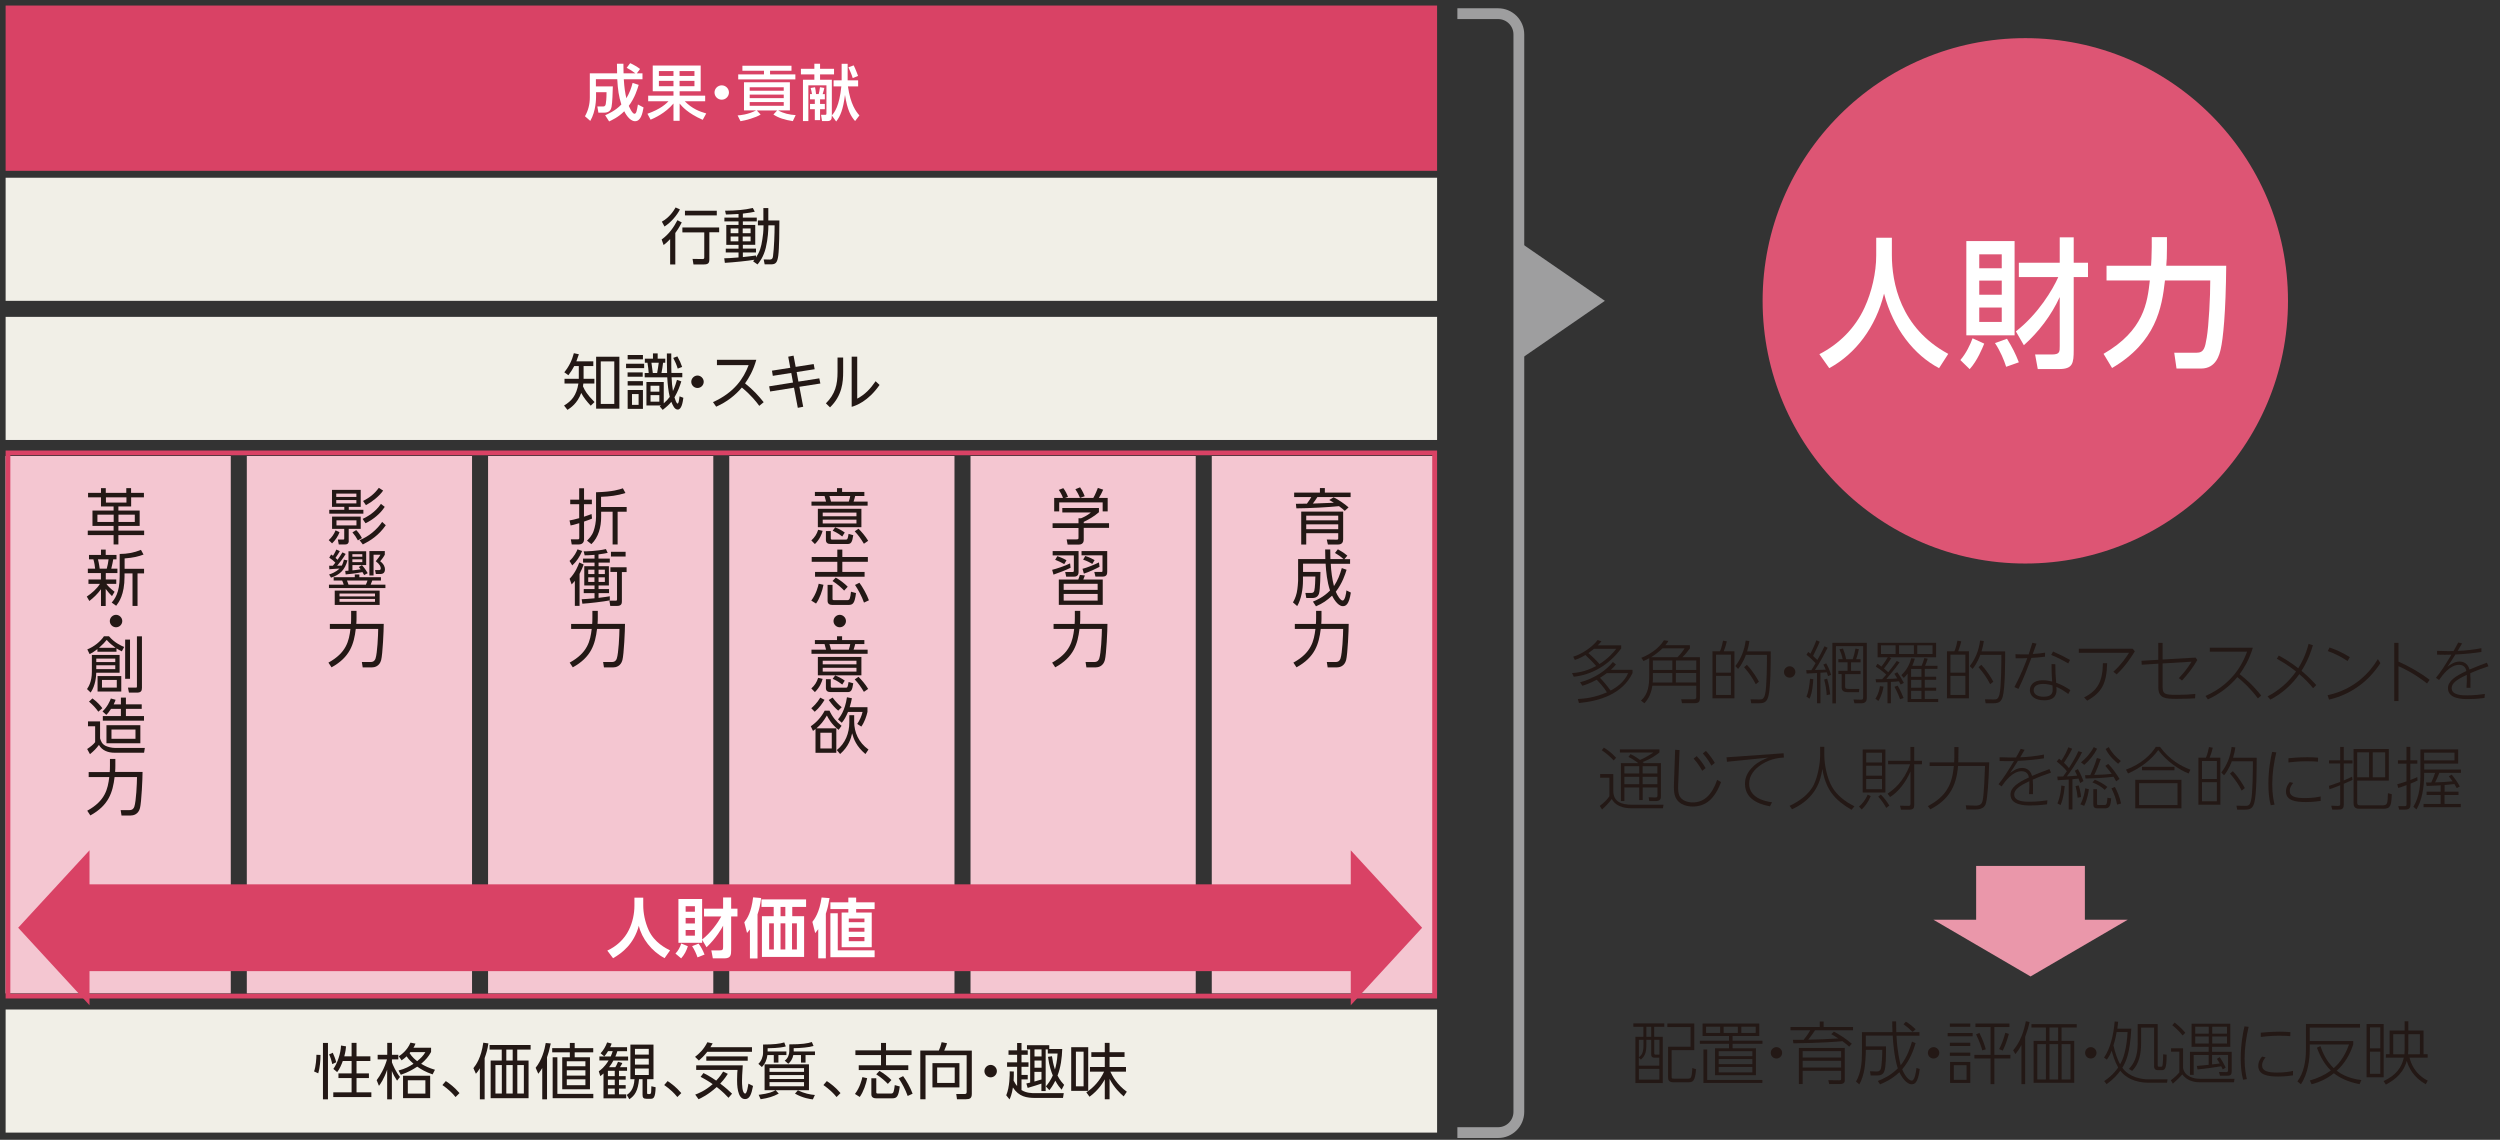
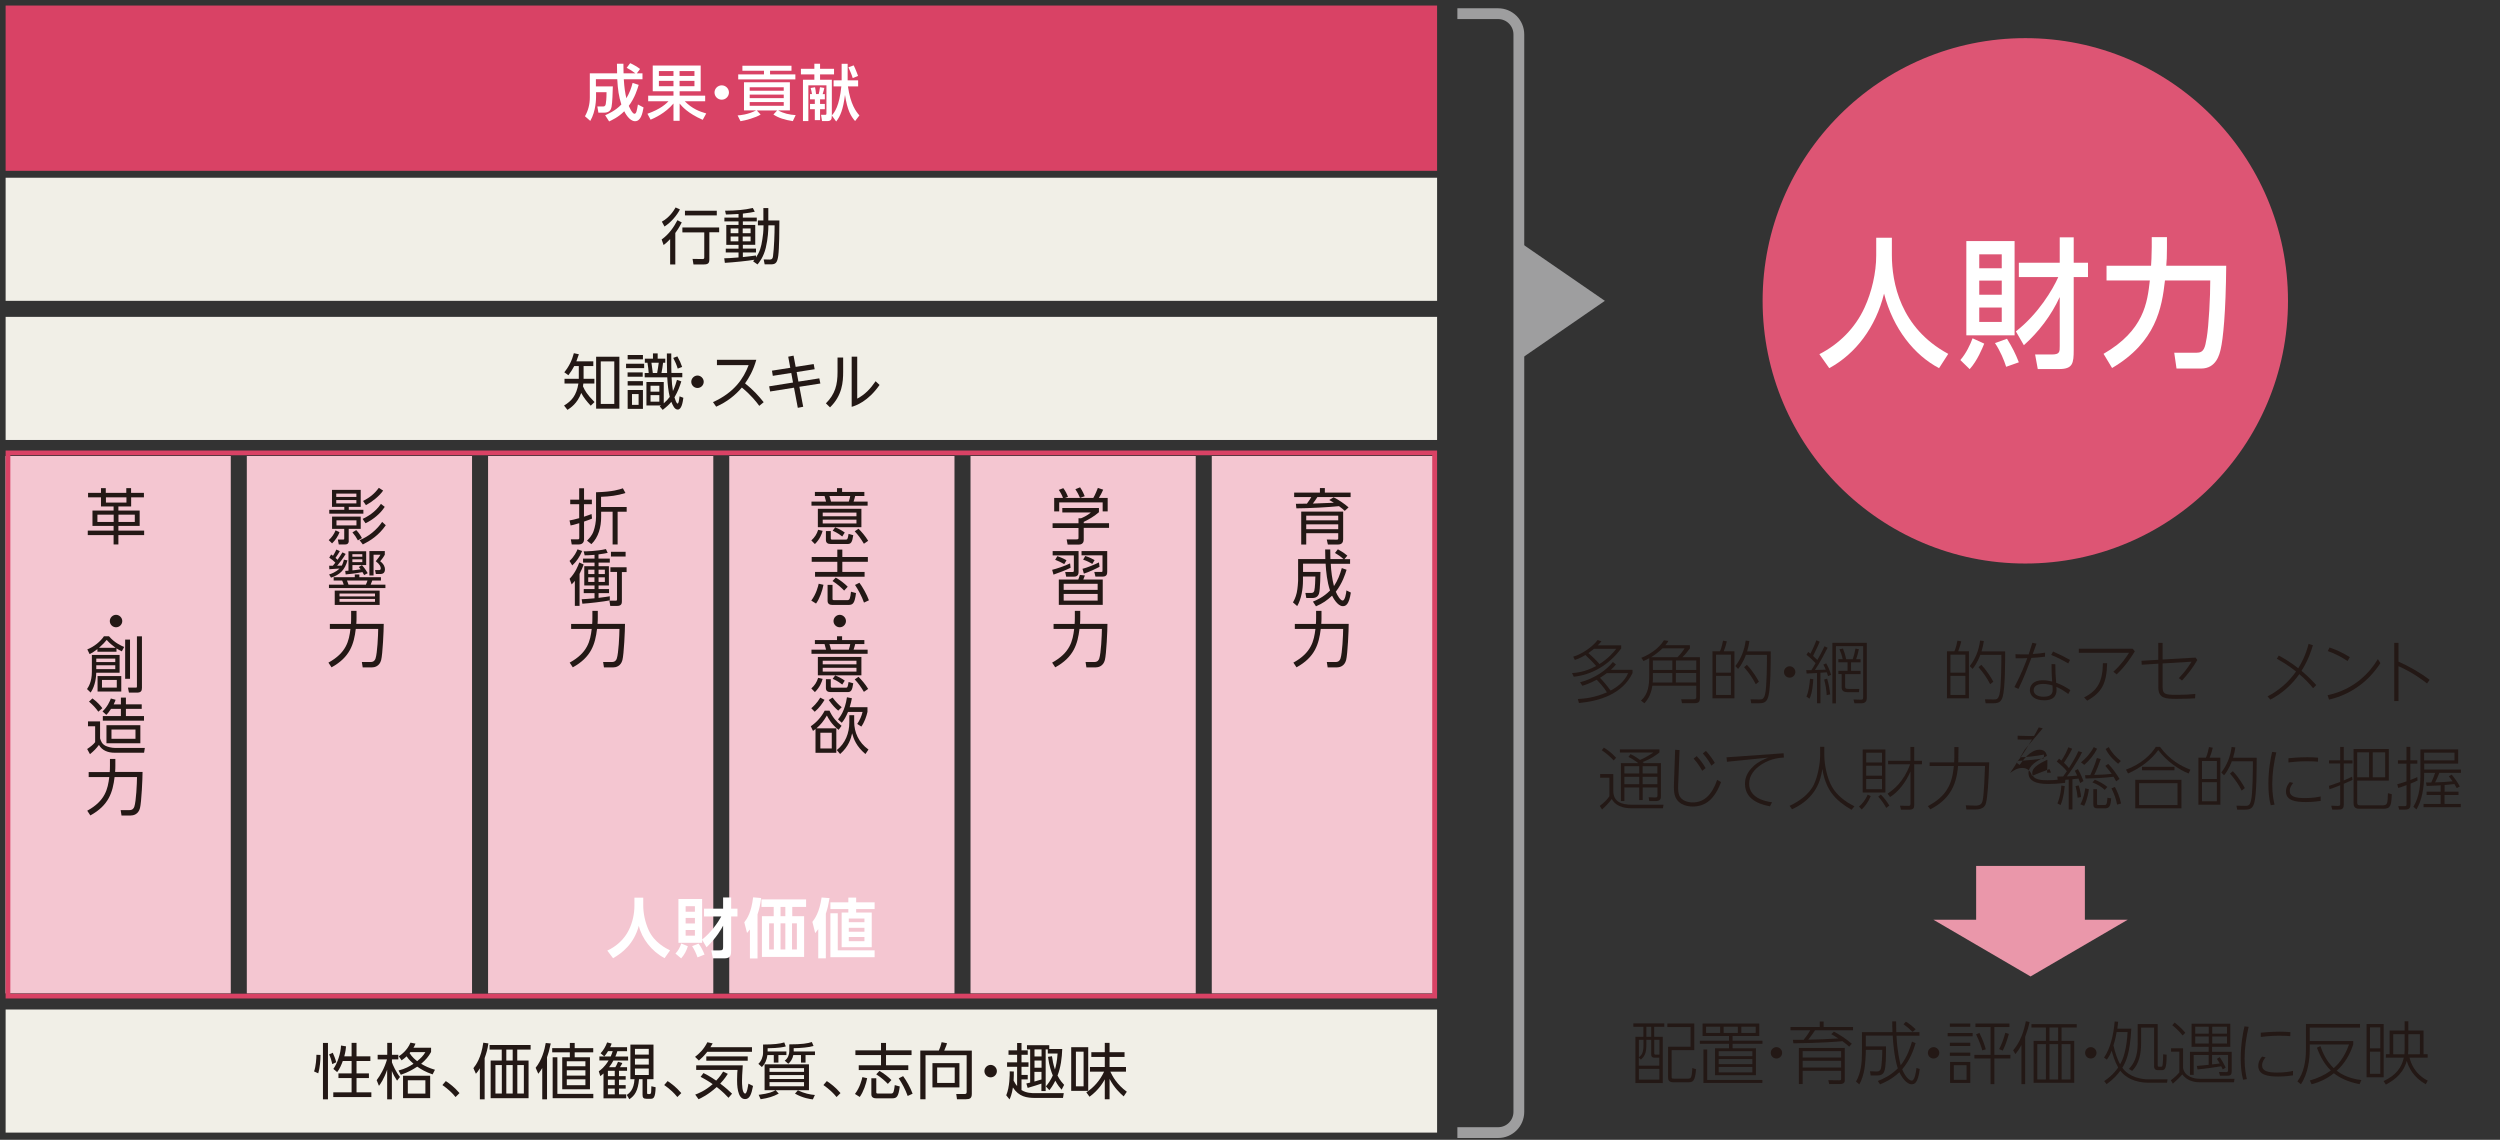
<svg xmlns="http://www.w3.org/2000/svg" id="_レイヤー_1" data-name="レイヤー 1" viewBox="0 0 329 150">
  <rect x="0" y="0" width="329" height="150" fill="#333333" stroke="none" />
  <defs>
    <style>
      .cls-1 {
        fill: #f1efe7;
      }

      .cls-2 {
        fill: #dd5574;
      }

      .cls-3 {
        fill: #ea97aa;
      }

      .cls-4 {
        fill: #d94265;
      }

      .cls-5 {
        fill: #f4c6d1;
      }

      .cls-6 {
        fill: #9e9e9f;
      }

      .cls-7 {
        fill: #231815;
      }

      .cls-8 {
        fill: none;
        stroke: #9e9e9f;
        stroke-miterlimit: 10;
        stroke-width: 1.42px;
      }

      .cls-9 {
        fill: #fff;
      }
    </style>
  </defs>
  <rect class="cls-4" x=".74" y=".73" width="188.38" height="21.75" />
  <g>
    <path class="cls-9" d="M79.63,15.17c.31-.14,1.36-.58,2.14-1.42-.34-1.08-.46-1.93-.54-3.33h-2.81v.95h2.23c-.02.6-.06,2.19-.17,2.69-.06.28-.19.77-.99.77h-.74l-.14-.82h.78c.26,0,.31-.22.33-.34.04-.22.1-.68.1-1.54h-1.38v.66c0,.11,0,1.84-.76,3.12l-.7-.61c.43-.76.64-1.58.64-2.47v-3.18h3.59c0-.27-.02-1.15-.02-1.26h.85c0,.3,0,.49.02,1.26h1.55c-.49-.37-.83-.56-1.14-.72l.46-.62c.37.16.97.5,1.3.77l-.42.57h.74v.78h-2.46c.07,1.11.18,1.83.34,2.5.42-.72.64-1.31.82-2.02l.8.26c-.16.54-.5,1.69-1.3,2.76.02.04.43,1.04.74,1.04.25,0,.31-.35.46-1.22l.74.39c-.14.79-.35,1.81-1.12,1.81s-1.34-1.15-1.42-1.31c-.78.8-1.66,1.18-1.99,1.34l-.5-.78Z" />
    <path class="cls-9" d="M85.2,14.97c1.74-.61,2.47-1.33,2.77-1.64h-2.67v-.74h3.33v-.58h-2.73v-3.39h6.31v3.39h-2.77v.58h3.36v.74h-2.68c.98.99,1.94,1.35,2.82,1.6l-.46.84c-1.94-.84-2.74-1.77-3.04-2.14v2.27h-.81v-2.28c-1.1,1.31-2.53,1.92-3.01,2.13l-.42-.78ZM86.71,9.35v.64h1.92v-.64h-1.92ZM86.71,10.64v.7h1.92v-.7h-1.92ZM89.43,9.35v.64h1.96v-.64h-1.96ZM89.43,10.64v.7h1.96v-.7h-1.96Z" />
    <path class="cls-9" d="M95.93,12.17c0,.51-.42.95-.95.95s-.95-.43-.95-.95.44-.94.95-.94.95.42.95.94Z" />
    <path class="cls-9" d="M104.34,15.94c-1.06-.16-1.89-.42-2.56-.87l.49-.53h-2.67l.5.54c-.67.41-1.99.77-2.65.87l-.38-.76c.3-.02,1.4-.11,2.43-.66h-1.59v-3.7h6.04v3.7h-1.54c.7.4,1.5.57,2.3.62l-.37.78ZM104.16,9.31h-2.82v.48h3.33v.66h-7.52v-.66h3.39v-.48h-2.84v-.66h6.46v.66ZM103.14,11.48h-4.48v.46h4.48v-.46ZM103.14,12.45h-4.48v.46h4.48v-.46ZM103.14,13.43h-4.48v.49h4.48v-.49Z" />
    <path class="cls-9" d="M111.59,11.38c.34,2.37,1.06,3.3,1.51,3.81l-.57.74c-.55-.63-1.01-1.38-1.33-3.43-.24,1.88-.61,2.81-1.16,3.49l-.58-.8v.18c0,.34-.15.56-.54.56h-.74l-.13-.82h.57c.13,0,.14-.09.14-.17v-3.71h-2.38v4.7h-.71v-5.44h1.5v-.7h-1.77v-.74h1.77v-.66h.75v.66h1.84v.74h-1.84v.7h1.55v4.69c.35-.38.99-1.21,1.25-3.81h-1.02v-.8h1.06v-2.17h.79v2.17h1.38v.8h-1.32ZM106.59,12.38h.27c-.04-.27-.1-.55-.18-.8l.58-.1c.06.26.08.44.13.9h.35c.06-.24.12-.45.17-.9l.57.09c-.02.07-.11.53-.22.82h.29v.68h-.63v.61h.63v.69h-.63v1.44h-.69v-1.44h-.63v-.69h.63v-.61h-.63v-.68ZM112.34,8.59c.28.56.54,1.29.58,1.4l-.7.29c-.15-.5-.4-1.05-.57-1.42l.7-.26Z" />
  </g>
  <rect class="cls-1" x=".74" y="23.39" width="188.38" height="16.2" />
  <g>
    <path class="cls-7" d="M87.08,31.51c.98-.7,1.61-1.65,2.07-2.53l.57.29c-.38.74-.65,1.13-.85,1.39v4.14h-.68v-3.33c-.36.38-.63.61-.86.78l-.26-.74ZM87.1,29.17c.99-.54,1.56-1.43,1.81-1.87l.57.26c-.38.75-1.13,1.67-2.03,2.25l-.35-.64ZM94.64,30.57h-1.29v3.57c0,.46-.14.66-.71.66h-1.38l-.12-.73,1.3.02c.17,0,.24-.03.24-.22v-3.29h-2.88v-.65h4.84v.65ZM94.33,28.35h-4.19v-.62h4.19v.62Z" />
    <path class="cls-7" d="M99.74,29.65v-.64h.72v-1.63h.65v1.63h1.46c0,1.1-.02,3.69-.15,4.64-.13.93-.34,1.14-.98,1.14h-.81l-.13-.65.78.02c.31,0,.41-.13.45-.45.14-1.04.21-2.98.21-4.06h-.82c0,.62-.06,1.77-.34,2.95-.3,1.24-.86,1.92-1.09,2.2l-.58-.41c.06-.06.13-.17.17-.21-.82.15-2.69.34-3.89.41l-.08-.6c.33,0,.89-.03,1.88-.11v-.66h-1.68v-.5h1.68v-.5h-1.61v-2.62h1.61v-.46h-1.86v-.5h1.86v-.48c-.98.06-1.35.06-1.66.07l-.11-.5c1.52-.02,2.53-.1,3.65-.36l.26.49c-.3.06-.72.16-1.57.25v.53h1.83v.5h-1.83v.46h1.63v2.62h-1.63v.5h1.73v.5h-1.73v.61c.56-.05,1.2-.14,1.73-.21v.27c.5-.77.68-1.34.84-2.42.06-.35.15-1.02.15-1.82h-.72ZM97.17,30.07h-1.02v.62h1.02v-.62ZM97.17,31.13h-1.02v.63h1.02v-.63ZM98.78,30.07h-1.04v.62h1.04v-.62ZM98.78,31.13h-1.04v.63h1.04v-.63Z" />
  </g>
  <rect class="cls-1" x=".74" y="41.7" width="188.38" height="16.2" />
  <g>
    <path class="cls-7" d="M78.08,47.54v.63h-1.28v1.68h1.42v.62h-1.45c-.02.19-.03.25-.05.37.26.58.51,1.05,1.52,2.07l-.5.48c-.54-.59-.93-1.06-1.25-1.68-.51,1.39-1.41,1.97-1.81,2.23l-.45-.57c1-.61,1.63-1.32,1.89-2.9h-1.83v-.62h1.88v-1.68h-.6c-.25.46-.42.75-.77,1.21l-.54-.39c.62-.75,1.02-1.58,1.26-2.51l.66.14c-.14.43-.21.63-.33.93h2.22ZM81.51,53.78h-3.06v-6.83h3.06v6.83ZM80.84,47.56h-1.78v5.6h1.78v-5.6Z" />
    <path class="cls-7" d="M84.77,47.87v.58h-2.38v-.58h2.38ZM84.61,46.72v.57h-2.01v-.57h2.01ZM84.58,49.01v.57h-1.99v-.57h1.99ZM84.61,50.16v.58h-2.01v-.58h2.01ZM84.61,51.32v2.49h-2.01v-2.49h2.01ZM84.04,51.86h-.87v1.42h.87v-1.42ZM88.34,46.51c0,1.89,0,2.09.02,2.57h1.43v.57h-1.41c.04.78.06,1.1.18,1.81.3-.66.45-1.19.53-1.47l.57.2c-.18.6-.44,1.32-.9,2.1.08.26.26.82.41.82s.21-.54.26-.95l.5.19c-.09.69-.26,1.55-.74,1.55-.42,0-.65-.54-.84-1.02-.3.36-.62.66-1.14,1.06l-.39-.46c.1-.07.12-.09.17-.12h-1.92v-3.09h2.28v2.81c.38-.34.58-.57.79-.85-.18-.66-.29-1.77-.33-2.57h-2.97v-.57h.53c-.03-.45-.08-.81-.16-1.35h-.35v-.54h1.07v-.69h.62v.69h1v.54h-.29c-.06.53-.1.74-.21,1.35h.74c-.03-.94-.03-2.05-.03-2.57h.6ZM86.77,50.76h-1.16v.78h1.16v-.78ZM86.77,52h-1.16v.86h1.16v-.86ZM86.48,49.09c.07-.36.16-.98.21-1.35h-.96c.07.47.08.56.18,1.35h.58ZM89.19,48.52c-.15-.51-.34-.94-.59-1.42l.54-.2c.31.56.45.86.63,1.39l-.58.22Z" />
    <path class="cls-7" d="M92.61,50.24c0,.44-.36.82-.82.82s-.82-.38-.82-.82.38-.82.82-.82.82.38.82.82Z" />
    <path class="cls-7" d="M99.92,53.41c-.35-.48-1.09-1.43-2.29-2.41-.85,1-1.95,1.89-3.38,2.52l-.42-.6c2.85-1.29,4.04-3.16,4.69-4.87h-4.17v-.7h5.18c-.43,1.48-.96,2.36-1.48,3.1,1.1.88,1.77,1.63,2.45,2.48l-.59.49Z" />
    <path class="cls-7" d="M103.73,46.94l.7-.14.28,1.48,2.37-.37.13.68-2.37.37.23,1.26,2.75-.43.14.68-2.76.43.5,2.63-.71.14-.5-2.65-3.14.5-.13-.68,3.14-.5-.23-1.26-2.43.38-.11-.68,2.41-.38-.27-1.45Z" />
    <path class="cls-7" d="M110.96,47.06v1.85c0,1.38-.12,3.13-1.73,4.7l-.54-.53c1.22-1.22,1.53-2.44,1.53-4.13v-1.9h.74ZM112.81,46.94v5.52c1.02-.54,1.71-1.26,2.42-2.29l.52.49c-1.52,2.18-3.13,2.73-3.67,2.88v-6.6h.73Z" />
  </g>
  <rect class="cls-5" x=".73" y="60.01" width="29.64" height="70.72" />
  <rect class="cls-5" x="32.48" y="60.01" width="29.64" height="70.72" />
  <g>
    <path class="cls-7" d="M43.26,71.08c.41-.37.7-.78.9-1.29l.52.25c-.18.52-.58,1.09-.98,1.47l-.44-.43ZM47.47,64.47v2.23h-1.57v.39h1.92v.51h-4.49v-.51h1.98v-.39h-1.62v-2.23h3.78ZM45.9,71.19c0,.25-.12.46-.48.46h-.84l-.12-.65h.67c.14,0,.17,0,.17-.14v-1.26h-1.6v-1.62h3.77v1.62h-1.58v1.58ZM46.9,64.96h-2.65v.44h2.65v-.44ZM46.9,65.81h-2.65v.44h2.65v-.44ZM46.91,68.48h-2.63v.66h2.63v-.66ZM46.88,69.76c.31.31.6.76.75,1.05l-.53.3c-.24-.42-.38-.65-.72-1.05l.5-.3ZM50.77,69.12c-.92,1.34-2.06,2.05-3.02,2.53l-.43-.56c1.17-.48,2.26-1.34,2.97-2.41l.49.45ZM50.63,66.7c-.54.86-1.53,1.69-2.53,2.16l-.38-.57c.63-.3,1.65-.86,2.41-1.98l.5.39ZM50.42,64.56c-.47.7-1.43,1.47-2.26,1.92l-.38-.55c.88-.46,1.5-.94,2.07-1.73l.57.36Z" />
    <path class="cls-7" d="M46.69,75.96v-.36h.6v.36h2.84v.44h-1.14c-.11.3-.14.38-.21.54h1.94v.45h-7.43v-.45h1.94c-.04-.14-.11-.35-.2-.54h-1.12v-.44h2.77ZM45.73,73.73c-.33,1.27-1.02,1.92-2.17,2.29l-.25-.42c.92-.29,1.28-.7,1.36-.78-.15.02-.74.06-1.33.09l-.02-.46c.14,0,.35,0,.48,0,.17-.19.22-.26.33-.41-.25-.26-.47-.42-.8-.65l.25-.42c.1.07.14.1.24.17.06-.1.25-.38.44-.82l.46.21c-.13.22-.31.54-.57.89.09.07.14.12.27.25.25-.35.42-.62.65-.98l.42.21c-.34.57-.78,1.15-1.12,1.55.19,0,.5-.02.61-.02.16-.31.22-.55.28-.78l.48.1ZM49.96,77.72v1.89h-5.91v-1.89h5.91ZM49.35,78.11h-4.67v.38h4.67v-.38ZM49.35,78.82h-4.67v.38h4.67v-.38ZM47.63,74.37c.42.46.69.93.76,1.06l-.47.25c-.09-.16-.13-.24-.22-.39-.84.17-1.96.28-2.21.31l-.06-.47c.06,0,.38-.03.43-.03v-2.55h2.33v1.81h-1.81v.7c.16-.02.64-.06,1.08-.14-.07-.09-.1-.14-.24-.3l.42-.25ZM48.15,76.94c.08-.16.18-.43.21-.54h-2.7c.06.14.1.22.2.54h2.29ZM47.68,72.93h-1.31v.34h1.31v-.34ZM47.68,73.61h-1.31v.37h1.31v-.37ZM50.64,72.54v.46c-.22.42-.54.78-.61.86.54.41.63.81.63,1.06,0,.43-.22.62-.62.62h-.58l-.1-.52h.53c.15,0,.22-.08.22-.22,0-.22-.13-.55-.66-.94.38-.45.53-.7.62-.86h-.91v2.73h-.55v-3.21h2.05Z" />
    <path class="cls-7" d="M46.22,80.39h.7v.9c0,.18,0,.42-.03.81h3.61c0,.82-.14,4-.34,4.76-.22.84-.89.97-1.22.97h-1.21l-.11-.71h1.15c.44,0,.58-.26.65-.46.24-.72.34-3.03.35-3.89h-2.95c-.24,1.99-.76,3.72-3.19,5.05l-.41-.62c2.37-1.3,2.71-2.85,2.9-4.43h-2.71v-.66h2.77c.02-.18.03-.45.03-.84v-.87Z" />
  </g>
  <rect class="cls-5" x="64.23" y="60.01" width="29.64" height="70.72" />
  <g>
    <path class="cls-7" d="M77.92,68.24c-.22.1-.44.19-1.06.4v2.37c0,.28-.16.64-.7.64h-.92l-.12-.67h.82c.23,0,.29,0,.29-.22v-1.91c-.74.22-.9.26-1.14.3l-.14-.66c.32-.06.64-.12,1.27-.3v-1.84h-1.18v-.59h1.18v-1.5h.64v1.5h1.03v.59h-1.04v1.65c.44-.14.74-.26,1-.35l.06.59ZM79.1,66.72h3.37v.62h-1.19v4.31h-.66v-4.31h-1.51v.7c0,1.32-.34,2.65-1.28,3.57l-.58-.46c.24-.24.66-.65.87-1.27.18-.5.32-1.23.32-1.87v-3.23c2.21-.05,3.12-.38,3.53-.52l.34.62c-1.06.34-2.09.46-3.21.5v1.34Z" />
    <path class="cls-7" d="M74.94,76.19c.78-.81,1.14-1.73,1.29-2.17l.58.27c-.13.35-.28.74-.54,1.23v4.21h-.62v-3.29c-.14.18-.26.3-.42.47l-.27-.74ZM74.95,73.82c.63-.57.94-1.24,1.05-1.53l.61.22c-.35.81-.71,1.35-1.3,1.9l-.36-.59ZM78.77,73.51h1.48v.53h-1.48v.47h1.36v2.54h-1.36v.47h1.38v.54h-1.38v.62c.93-.11,1.23-.17,1.48-.21v.54c-.84.17-2.78.39-3.61.44l-.09-.59c.39-.02.94-.05,1.69-.12v-.68h-1.42v-.54h1.42v-.47h-1.35v-2.54h1.35v-.47h-1.51v-.53h1.51v-.49c-.74.06-1.06.06-1.3.06l-.13-.52c.31,0,1.7-.02,2.93-.3l.23.5c-.3.06-.56.12-1.21.2v.54ZM78.23,74.97h-.82v.58h.82v-.58ZM78.23,75.98h-.82v.6h.82v-.6ZM79.6,74.97h-.83v.58h.83v-.58ZM79.6,75.98h-.83v.6h.83v-.6ZM82.46,75.28h-.62v3.84c0,.25-.02.62-.62.62h-.91l-.11-.69h.79c.15,0,.21,0,.21-.21v-3.57h-.87v-.62h2.13v.62ZM82.33,73.24h-1.93v-.62h1.93v.62Z" />
    <path class="cls-7" d="M77.97,80.39h.7v.9c0,.18,0,.42-.03.81h3.61c0,.82-.14,4-.34,4.76-.22.84-.89.97-1.22.97h-1.21l-.11-.71h1.15c.44,0,.58-.26.65-.46.24-.72.34-3.03.35-3.89h-2.95c-.24,1.99-.76,3.72-3.19,5.05l-.41-.62c2.37-1.3,2.71-2.85,2.9-4.43h-2.71v-.66h2.77c.02-.18.03-.45.03-.84v-.87Z" />
  </g>
  <rect class="cls-5" x="95.97" y="60.01" width="29.64" height="70.72" />
  <g>
    <path class="cls-7" d="M106.77,71.12c.46-.42.71-.81.9-1.4l.59.14c-.14.46-.36,1.09-1.02,1.74l-.47-.48ZM114.19,66.55h-7.4v-.54h1.92c-.1-.4-.16-.62-.2-.74h-1.27v-.53h2.91v-.5h.67v.5h2.93v.53h-1.21c-.04.18-.07.33-.21.74h1.85v.54ZM113.36,69.38h-5.73v-2.42h5.73v2.42ZM112.71,67.46h-4.44v.48h4.44v-.48ZM112.71,68.39h-4.44v.5h4.44v-.5ZM109.33,69.88v.93c0,.14.02.2.18.2h1.78c.22,0,.27-.02.38-.75l.62.17c-.14.95-.3,1.16-.75,1.16h-2.2c-.42,0-.65-.15-.65-.54v-1.16h.63ZM111.7,66.01c.11-.32.18-.64.19-.74h-2.74c.1.29.14.46.21.74h2.34ZM110.84,70.6c-.15-.12-.61-.48-1.26-.76l.33-.44c.45.17.84.38,1.26.68l-.33.52ZM113.69,71.56c-.42-.7-.74-1.14-1.21-1.64l.5-.34c.37.36.91.98,1.27,1.59l-.55.38Z" />
    <path class="cls-7" d="M106.76,79.04c.67-.88.9-1.89.98-2.22l.63.14c-.14.75-.5,1.81-.98,2.47l-.62-.39ZM114.21,73.93h-3.36v1.34h2.93v.63h-6.52v-.63h2.93v-1.34h-3.37v-.63h3.37v-.97h.66v.97h3.36v.63ZM109.56,76.96v1.81c0,.14,0,.21.22.21h1.73c.31,0,.38-.23.48-1.11l.66.18c-.18,1.39-.41,1.56-1.02,1.56h-2.09c-.32,0-.63-.12-.63-.53v-2.11h.65ZM111.09,77.72c-.29-.3-.78-.78-1.53-1.26l.42-.45c.61.34,1.18.8,1.58,1.2l-.46.5ZM113.7,79.3c-.28-.82-.77-1.71-1.18-2.32l.58-.29c.42.56.97,1.53,1.25,2.31l-.65.3Z" />
    <path class="cls-7" d="M111.33,81.73c0,.44-.36.82-.82.82s-.82-.38-.82-.82.38-.82.82-.82.82.38.82.82Z" />
    <path class="cls-7" d="M106.77,90.6c.46-.42.71-.81.9-1.4l.59.14c-.14.46-.36,1.09-1.02,1.74l-.47-.48ZM114.19,86.04h-7.4v-.54h1.92c-.1-.4-.16-.62-.2-.74h-1.27v-.53h2.91v-.5h.67v.5h2.93v.53h-1.21c-.04.18-.07.33-.21.74h1.85v.54ZM113.36,88.87h-5.73v-2.42h5.73v2.42ZM112.71,86.95h-4.44v.48h4.44v-.48ZM112.71,87.88h-4.44v.5h4.44v-.5ZM109.33,89.37v.93c0,.14.02.2.18.2h1.78c.22,0,.27-.02.38-.75l.62.17c-.14.95-.3,1.16-.75,1.16h-2.2c-.42,0-.65-.15-.65-.54v-1.16h.63ZM111.7,85.5c.11-.32.18-.64.19-.74h-2.74c.1.29.14.46.21.74h2.34ZM110.84,90.09c-.15-.12-.61-.48-1.26-.76l.33-.44c.45.17.84.38,1.26.68l-.33.52ZM113.69,91.05c-.42-.7-.74-1.14-1.21-1.64l.5-.34c.37.36.91.98,1.27,1.59l-.55.38Z" />
    <path class="cls-7" d="M106.71,95.57c.78-.54,1.38-1.21,1.82-2.05h.63c.34.78.92,1.49,1.59,2l-.39.53c-.97-.75-1.38-1.57-1.54-1.89-.46.78-.82,1.21-1.38,1.69h2.62v3.22h-2.74v-3.13c-.16.13-.2.15-.33.25l-.3-.63ZM106.77,93.2c.21-.18.74-.65,1.18-1.39l.56.29c-.28.46-.67,1.03-1.29,1.57l-.45-.46ZM109.46,96.43h-1.5v2.07h1.5v-2.07ZM109.57,91.8c.44.58.74.89,1.2,1.27l-.46.45c-.4-.34-.71-.66-1.25-1.4l.51-.32ZM110.12,98.71c1.13-.89,1.65-2.23,1.65-3.65v-.94h.64v.86c0,1.38.57,2.72,1.88,3.66l-.4.59c-1.19-1-1.55-1.98-1.75-2.73-.14.66-.45,1.74-1.58,2.73l-.44-.52ZM110.28,94.67c.24-.28.91-1.09,1.18-2.91l.65.13c-.08.41-.14.68-.29,1.18h2.34v.62c-.13.58-.4,1.36-.81,1.93l-.54-.35c.32-.46.6-1.08.7-1.58h-1.91c-.29.67-.48,1.02-.82,1.43l-.5-.45Z" />
  </g>
  <rect class="cls-5" x="127.72" y="60.01" width="29.64" height="70.72" />
  <g>
    <path class="cls-7" d="M144.65,67.38c-.64.57-1.37.98-2.03,1.3v.17h3.33v.62h-3.33v1.58c0,.53-.42.62-.66.62h-1.46l-.13-.69h1.3c.25,0,.26-.06.26-.24v-1.26h-3.41v-.62h3.41v-.66h.34c.18-.07.82-.34,1.29-.76h-3.76v-.59h4.82v.54ZM143.88,65.53c.25-.43.54-1.15.6-1.32l.7.23c-.16.38-.36.75-.57,1.09h1.16v1.77h-.66v-1.18h-5.72v1.18h-.66v-1.77h1.16c-.16-.46-.42-.86-.55-1.06l.59-.23c.32.42.5.83.62,1.14l-.4.15h3.73ZM142.13,65.52c-.14-.35-.37-.78-.61-1.14l.62-.25c.33.48.55,1.02.61,1.17l-.62.22Z" />
    <path class="cls-7" d="M138.46,74.99c.66-.17,1.62-.48,2.36-.85l.07.58c-.63.32-1.69.71-2.25.9l-.18-.64ZM141.94,72.52v2.77c0,.6-.46.6-.66.6h-.97l-.13-.61h.94c.18,0,.2-.09.2-.19v-2h-2.79v-.57h3.41ZM140.06,74.24c-.36-.22-.81-.42-1.2-.57l.29-.48c.15.06.7.24,1.2.54l-.29.5ZM145.11,79.6h-5.77v-3.33h2.56c.02-.06.15-.38.21-.61l.66.07c-.07.21-.09.25-.21.54h2.56v3.33ZM144.45,76.83h-4.47v.8h4.47v-.8ZM144.45,78.16h-4.47v.88h4.47v-.88ZM142.33,72.52h3.38v2.73c0,.29-.06.63-.59.63h-.96l-.15-.61h.94c.14,0,.14-.08.14-.2v-1.99h-2.76v-.57ZM142.45,74.86c.62-.16,1.61-.56,2.17-.85l.08.58c-.48.26-1.42.7-2.06.9l-.18-.62ZM143.75,74.22c-.27-.18-.72-.41-1.21-.57l.28-.48c.5.14,1.02.41,1.23.54l-.3.5Z" />
    <path class="cls-7" d="M141.46,80.39h.7v.9c0,.18,0,.42-.03.81h3.61c0,.82-.14,4-.34,4.76-.22.84-.89.97-1.22.97h-1.21l-.11-.71h1.15c.44,0,.58-.26.65-.46.24-.72.34-3.03.35-3.89h-2.95c-.24,1.99-.76,3.72-3.19,5.05l-.41-.62c2.37-1.3,2.71-2.85,2.9-4.43h-2.71v-.66h2.77c.02-.18.03-.45.03-.84v-.87Z" />
  </g>
  <rect class="cls-5" x="159.47" y="60.01" width="29.64" height="70.72" />
  <g>
    <path class="cls-7" d="M175.49,65.44c.64.3,1.5.9,1.98,1.33l-.5.46c-.23-.22-.34-.31-.76-.62-1.33.14-3.93.28-5.61.29l-.06-.6c.48,0,.69,0,1.45-.02.34-.46.46-.66.58-.87h-2.26v-.58h3.39v-.6h.65v.6h3.39v.58h-4.37c-.26.41-.32.48-.6.86,1.03-.03,1.2-.04,2.77-.11-.24-.14-.3-.18-.61-.36l.58-.36ZM176.76,70.99c0,.33-.12.67-.69.67h-1.32l-.15-.66,1.28.02c.22,0,.23-.04.23-.21v-.64h-4.21v1.49h-.66v-4.33h5.52v3.65ZM176.11,67.86h-4.21v.62h4.21v-.62ZM176.11,69h-4.21v.64h4.21v-.64Z" />
    <path class="cls-7" d="M176.09,72.3c.53.29.85.51,1.22.82l-.38.46h.74v.62h-2.54c.03.87.19,2.1.42,2.93.5-.76.77-1.45,1.03-2.37l.63.22c-.17.56-.55,1.77-1.42,2.89.21.51.61,1.16.9,1.16.31,0,.46-.91.5-1.33l.58.28c-.24,1.62-.68,1.79-1.06,1.79-.71,0-1.31-1.18-1.41-1.38-.66.62-1.22,1.01-2.12,1.4l-.4-.62c.4-.16,1.38-.56,2.25-1.46-.39-1.17-.52-2.47-.58-3.53h-2.97v1.09h2.29s-.02,2.32-.19,2.85c-.06.16-.22.58-.86.58h-.81l-.12-.67h.79c.28,0,.34-.17.38-.29.1-.34.14-1.6.14-1.87h-1.63v.56c0,1.07-.22,2.42-.76,3.33l-.56-.49c.15-.26.35-.62.5-1.26.13-.59.18-1.49.18-1.58v-2.86h3.58c-.02-.6-.02-.89-.02-1.26h.67c0,.35,0,.68.02,1.26h1.72c-.46-.39-.63-.52-1.12-.8l.38-.48Z" />
    <path class="cls-7" d="M173.21,80.39h.7v.9c0,.18,0,.42-.03.81h3.61c0,.82-.14,4-.34,4.76-.22.84-.89.97-1.22.97h-1.21l-.11-.71h1.15c.44,0,.58-.26.65-.46.24-.72.34-3.03.35-3.89h-2.95c-.24,1.99-.76,3.72-3.19,5.05l-.41-.62c2.37-1.3,2.71-2.85,2.9-4.43h-2.71v-.66h2.77c.02-.18.03-.45.03-.84v-.87Z" />
  </g>
  <rect class="cls-1" x=".74" y="132.85" width="188.38" height="16.2" />
  <g>
    <path class="cls-7" d="M41.33,141c.24-.65.31-1.7.31-2.19l.54.02c0,.71-.09,1.76-.3,2.42l-.55-.25ZM43.16,137.25v7.42h-.66v-7.42h.66ZM43.73,140.04c-.11-.5-.22-.86-.42-1.28l.48-.22c.13.28.34.78.46,1.25l-.52.25ZM46.27,139.01v-1.77h.65v1.77h1.82v.62h-1.82v1.63h1.63v.61h-1.63v1.88h1.95v.62h-5.01v-.62h2.41v-1.88h-1.73v-.61h1.73v-1.63h-1.16c-.18.5-.42,1.07-.74,1.46l-.5-.42c.54-.76.96-2,1.01-3.08l.66.11c-.02.3-.06.66-.23,1.31h.96Z" />
    <path class="cls-7" d="M52.24,142.2c-.26-.39-.5-.82-.67-1.26v3.73h-.62v-3.9c-.42,1.23-.87,1.85-1.08,2.13l-.3-.75c.49-.64,1.03-1.58,1.36-2.73h-1.23v-.61h1.26v-1.57h.62v1.57h.84v.61h-.84v.39c.12.34.52,1.26,1.06,1.92l-.38.48ZM56.73,138.44c-.34.62-.68,1.01-1.31,1.56.54.3,1,.54,1.82.78l-.31.61c-.95-.33-1.48-.65-2.02-1.02-.54.35-1.14.72-2.16,1.07l-.3-.56c.9-.24,1.4-.52,1.97-.89-.23-.2-.62-.53-.91-.98-.23.22-.38.34-.66.53l-.37-.53c.26-.17,1.1-.74,1.54-1.8l.66.13c-.1.26-.16.36-.27.54h2.32v.54ZM56.61,144.51h-3.57v-2.94h3.57v2.94ZM55.98,142.16h-2.31v1.76h2.31v-1.76ZM54.01,138.45s-.04.05-.11.14c.34.53.71.83,1,1.06.46-.38.8-.7,1.08-1.19h-1.97Z" />
    <path class="cls-7" d="M58.67,142.27c.51.34,1.12.79,1.8,1.58l-.52.52c-.46-.57-.98-1.04-1.73-1.58l.45-.52Z" />
    <path class="cls-7" d="M63.79,144.67h-.64v-4.08c-.22.37-.34.51-.52.72l-.33-.74c.34-.42,1.02-1.35,1.3-3.35l.67.09c-.1.76-.25,1.26-.49,1.93v5.43ZM69.83,138.13h-1.76v1.44h1.49v4.95h-4.99v-4.95h1.46v-1.44h-1.6v-.61h5.4v.61ZM66.04,140.16h-.84v3.75h.84v-3.75ZM67.47,138.13h-.84v1.44h.84v-1.44ZM67.47,140.16h-.84v3.75h.84v-3.75ZM68.94,140.16h-.86v3.75h.86v-3.75Z" />
    <path class="cls-7" d="M71.99,144.67h-.63v-4.12c-.16.27-.26.43-.52.76l-.35-.79c.83-1.02,1.18-2.37,1.33-3.26l.66.06c-.2.94-.34,1.41-.49,1.82v5.52ZM75.63,137.25v.68h2.44v.56h-2.44v.65h2.01v4.21h-3.65v-4.21h1v-.65h-2.32v-.56h2.32v-.68h.64ZM78.07,144.52h-5.34v-5.38h.62v4.81h4.73v.57ZM77.04,139.66h-2.45v.66h2.45v-.66ZM77.04,140.85h-2.45v.7h2.45v-.7ZM77.04,142.04h-2.45v.77h2.45v-.77Z" />
    <path class="cls-7" d="M82.52,137.82v.52h-1.28c-.1.34-.16.47-.26.7h1.68v.53h-1.94c-.15.3-.33.56-.56.87h.82c.1-.15.17-.27.35-.71l.57.16c-.06.14-.12.26-.31.55h.93v.48h-1.06v.7h.88v.46h-.88v.72h.88v.46h-.88v.75h.95v.53h-2.99v-3.27c-.18.17-.26.22-.42.35l-.2-.64c.22-.16.76-.53,1.29-1.42h-1.21v-.53h1.49c.15-.35.19-.48.26-.7h-.61c-.19.33-.31.47-.5.69l-.48-.41c.4-.43.66-.9.86-1.43l.59.15c-.06.18-.1.3-.19.48h2.21ZM80.9,140.92h-.9v.7h.9v-.7ZM80.9,142.08h-.9v.72h.9v-.72ZM80.9,143.26h-.9v.75h.9v-.75ZM85.99,142.02h-.83v1.76c0,.13,0,.2.14.2h.18c.12,0,.15-.06.18-.13.04-.1.04-.18.06-.9l.56.13c-.03,1.46-.31,1.52-.66,1.52h-.54c-.42,0-.52-.17-.52-.52v-2.06h-.46c-.14,1.52-.56,2.17-1.28,2.64l-.34-.57c.34-.21.95-.69,1.02-2.07h-.54v-4.55h3.04v4.55ZM85.38,138.03h-1.82v.76h1.82v-.76ZM85.38,139.32h-1.82v.78h1.82v-.78ZM85.38,140.62h-1.82v.85h1.82v-.85Z" />
    <path class="cls-7" d="M87.86,142.27c.51.34,1.12.79,1.8,1.58l-.52.52c-.46-.57-.98-1.04-1.73-1.58l.45-.52Z" />
    <path class="cls-7" d="M98.96,137.82v.6h-5.89c-.4.52-.78.88-1.1,1.15l-.5-.49c.52-.4,1.14-.96,1.62-1.92l.7.15c-.11.2-.18.32-.3.5h5.47ZM92.57,141.21c.29.14.77.38,1.68,1,.5-.52.75-.93.92-1.19l.61.3c-.15.23-.42.67-1,1.28.77.58,1.24,1.02,1.56,1.33l-.47.54c-.27-.29-.75-.8-1.55-1.42-1.13,1.03-2.07,1.46-2.39,1.61l-.44-.61c.37-.14,1.3-.49,2.3-1.38-.67-.47-1.22-.76-1.59-.96l.38-.5ZM97.75,140.2c-.08,1.06-.1,1.77-.1,2.02,0,.39,0,1.69.42,1.69.23,0,.38-1.02.42-1.3l.61.3c-.22,1.15-.46,1.73-1.05,1.73-1.05,0-1.05-2.02-1.05-2.51,0-.8.04-1.14.06-1.33h-5.44v-.6h6.12ZM98.4,139.59h-5.45v-.57h5.45v.57Z" />
    <path class="cls-7" d="M101.02,138.37h2.47v.48h-1.05v.99h-.61v-.99h-.84c-.06.57-.3,1.16-.73,1.57l-.46-.42c.37-.32.62-.93.62-1.46v-1.08c1.33,0,2.21-.09,2.79-.28l.2.53c-.31.08-.85.22-2.39.24v.42ZM99.84,144.08c1.41-.18,1.85-.4,2.23-.61l.41.45c-.74.39-1.34.58-2.38.74l-.26-.58ZM106.46,143.47h-5.84v-3.4h5.84v3.4ZM105.81,140.57h-4.54v.49h4.54v-.49ZM105.81,141.48h-4.54v.52h4.54v-.52ZM105.81,142.41h-4.54v.54h4.54v-.54ZM104.47,138.37h2.78v.48h-1.24v.99h-.6v-.99h-1.01c-.1.51-.36.89-.66,1.14l-.47-.41c.45-.3.6-.88.6-1.22v-.92c1.69,0,2.43-.13,2.97-.31l.22.52c-.54.18-1.78.29-2.61.29v.42ZM105,143.49c.9.42,1.57.55,2.24.61l-.27.58c-.34-.04-1.3-.16-2.35-.76l.38-.43Z" />
    <path class="cls-7" d="M108.81,142.27c.51.34,1.12.79,1.8,1.58l-.52.52c-.46-.57-.98-1.04-1.73-1.58l.45-.52Z" />
    <path class="cls-7" d="M112.51,143.97c.67-.88.9-1.89.98-2.22l.63.14c-.14.75-.5,1.81-.98,2.47l-.62-.39ZM119.96,138.85h-3.36v1.34h2.93v.63h-6.52v-.63h2.93v-1.34h-3.37v-.63h3.37v-.97h.66v.97h3.36v.63ZM115.32,141.89v1.81c0,.14,0,.21.22.21h1.73c.31,0,.38-.23.48-1.11l.66.18c-.18,1.39-.41,1.56-1.02,1.56h-2.09c-.32,0-.63-.12-.63-.53v-2.11h.65ZM116.84,142.64c-.29-.3-.78-.78-1.53-1.26l.42-.45c.61.34,1.18.8,1.58,1.2l-.46.5ZM119.45,144.23c-.28-.82-.77-1.71-1.18-2.32l.58-.29c.42.56.97,1.53,1.25,2.31l-.65.3Z" />
    <path class="cls-7" d="M127.89,143.96c0,.57-.26.7-.77.7h-1.18l-.1-.69h1.1c.23,0,.27-.09.27-.29v-4.82h-5.41v5.8h-.69v-6.41h2.44c.15-.34.25-.61.37-1.1l.71.14c-.05.16-.12.42-.37.97h3.63v5.71ZM126.26,143.1h-3.55v-3.19h3.55v3.19ZM125.64,140.48h-2.31v2.03h2.31v-2.03Z" />
    <path class="cls-7" d="M131.19,140.96c0,.44-.36.82-.82.82s-.82-.38-.82-.82.38-.82.82-.82.82.38.82.82Z" />
    <path class="cls-7" d="M139.99,143.87l-.1.62h-3.61c-1.16,0-2.2-.16-2.98-1.38-.15.94-.34,1.35-.45,1.57l-.43-.54c.46-1.1.46-2.65.46-3.15l.54.02c0,.34,0,.71-.03,1.2.22.41.34.57.46.71v-2.53h-1.32v-.59h1.32v-.99h-1.13v-.59h1.13v-.96h.58v.96h.82v.59h-.82v.99h.92v.59h-.92v1.07h.82v.59h-.82v1.4c.63.41,1.41.41,1.77.41h3.79ZM135.09,142.58c.26-.06.35-.07.48-.11v-4.37h-.42v-.55h2.93v.5h1.71c-.04,1.19-.19,2.38-.62,3.5.35.67.69,1.02.87,1.22l-.33.63c-.23-.26-.5-.56-.83-1.18-.33.67-.61,1.03-.78,1.25l-.46-.5c.29-.35.62-.79.91-1.44-.18-.44-.46-1.16-.63-2.45l.52-.08c.07.53.17,1.09.39,1.74.13-.44.28-1.06.35-2.1h-1.29v-.54h-.28v5.48h-.56v-.98c-.17.06-1.24.42-1.81.57l-.17-.58ZM137.07,138.1h-.93v.93h.93v-.93ZM137.07,139.57h-.93v.94h.93v-.94ZM136.13,142.33c.38-.1.54-.15.93-.27v-1h-.93v1.27Z" />
    <path class="cls-7" d="M143.21,137.81v5.75h-2.24v-5.75h2.24ZM142.6,138.4h-1.01v4.56h1.01v-4.56ZM147.87,144.28c-.43-.37-1.26-1.14-1.85-2.3v2.68h-.63v-2.62c-.15.29-.78,1.41-2.01,2.29l-.42-.58c.98-.62,1.83-1.61,2.34-2.72h-1.86v-.61h1.95v-1.33h-1.77v-.62h1.77v-1.23h.63v1.23h1.97v.62h-1.97v1.33h2.16v.61h-2.06c.29.61.86,1.69,2.17,2.64l-.42.62Z" />
  </g>
  <g>
    <path class="cls-7" d="M207.04,86.42c1.21-.36,2.58-1.35,3.21-2.19l.5.16c-.1.13-.18.23-.49.54h3.09v.4c-1.61,2.19-3.87,3.48-6.24,3.73l-.23-.48c.48-.04,1.67-.11,3.17-.93-.29-.36-1.03-1.12-1.41-1.45-.74.45-1.19.58-1.39.65l-.21-.43ZM207.93,89.79c1.98-.51,3.52-1.65,4.32-2.67l.41.32c-.16.2-.28.35-.67.71h2.85v.43c-1.35,2.8-4.41,3.69-7.05,3.94l-.15-.53c.82-.04,2.21-.16,3.83-.88-.41-.68-1.1-1.41-1.34-1.66-.9.49-1.53.69-1.89.8l-.31-.47ZM209.78,85.38c-.3.23-.64.49-.75.57.39.32,1.14,1.04,1.46,1.44,1.19-.75,1.87-1.58,2.21-2.01h-2.92ZM211.47,88.58c-.42.31-.75.52-.91.62.43.44,1.05,1.18,1.39,1.68.78-.4,1.86-1.17,2.31-2.3h-2.79Z" />
    <path class="cls-7" d="M222.39,84.91v.42c-.29.41-.65.84-.99,1.16h2.31v5.36c0,.41-.1.69-.68.69h-1.68l-.11-.52h1.68c.26,0,.31-.12.31-.3v-1.48h-5.78c-.19,1.37-.79,2.03-1.04,2.31l-.46-.35c.97-.84,1.09-2.07,1.09-3.33v-2.25c-.32.18-.5.26-.75.37l-.29-.42c1.71-.68,2.65-1.75,2.97-2.31l.59.08c-.08.14-.15.27-.4.57h3.23ZM218.79,85.32c-.47.47-1,.85-1.51,1.17h3.47c.33-.3.77-.87.94-1.17h-2.9ZM217.52,88.97c0,.52,0,.68-.02.85h2.58v-1.24h-2.56v.4ZM220.08,86.92h-2.56v1.24h2.56v-1.24ZM223.23,86.92h-2.68v1.24h2.68v-1.24ZM220.54,89.81h2.68v-1.24h-2.68v1.24Z" />
    <path class="cls-7" d="M226.34,85.71c.09-.18.22-.45.41-1.4l.5.09c-.05.24-.18.73-.41,1.31h1.41v6.19h-2.89v-6.19h.97ZM227.79,86.15h-1.96v2.37h1.96v-2.37ZM227.79,88.94h-1.96v2.51h1.96v-2.51ZM233.03,85.71c0,1.25,0,4.87-.32,5.95-.18.64-.47.89-1.19.89h-1.06l-.09-.52,1.14.02c.38,0,.6-.02.77-.68.24-.92.25-4.18.25-5.19h-2.77c-.05.15-.45,1.21-1.03,1.85l-.36-.38c.71-.89,1.19-2.03,1.36-3.35l.49.06c-.07.5-.14.81-.3,1.36h3.1ZM231.06,90.05c-.44-.86-.83-1.41-1.54-2.25l.37-.31c.84.87,1.43,1.94,1.58,2.22l-.41.33Z" />
    <path class="cls-7" d="M236.27,88.43c0,.4-.32.75-.75.75s-.75-.33-.75-.75.36-.75.75-.75.75.33.75.75Z" />
    <path class="cls-7" d="M240.52,85.23c-.15.32-1.11,2.14-1.67,2.94.22,0,1.15-.04,1.42-.04-.06-.17-.2-.47-.32-.67l.38-.16c.25.44.45.87.64,1.51l-.4.17c-.08-.27-.12-.35-.16-.5l-.84.05v4.02h-.45v-3.98c-.33.02-1,.05-1.37.07l-.05-.45c.16,0,.43,0,.67,0,.18-.26.27-.41.56-.92-.23-.26-.77-.77-1.2-1.1l.23-.37c.11.07.15.11.3.22.19-.35.61-1.29.77-1.76l.44.19c-.17.47-.77,1.66-.87,1.87.09.09.49.46.56.53.34-.59.66-1.19.94-1.8l.41.19ZM237.72,91.67c.3-.6.41-1.58.48-2.35l.43.06c-.03.55-.13,1.86-.5,2.57l-.41-.29ZM240.39,91.48c-.04-.75-.14-1.34-.33-2.05l.39-.12c.22.71.32,1.35.4,2.07l-.45.1ZM245.66,91.94c0,.37-.24.61-.66.61h-.96l-.12-.5.95.03c.2,0,.32,0,.32-.31v-6.74h-3.58v7.54h-.47v-7.98h4.53v7.36ZM242.5,86.75c-.14-.61-.26-.94-.43-1.31l.46-.09c.17.4.29.76.42,1.4h.87c.17-.49.26-.85.36-1.4l.45.09c-.12.54-.22.89-.36,1.31h.58v.41h-1.25v1.13h1.25v.43h-2.03v1.61c0,.23.04.33.39.33h1.48l-.06.43h-1.5c-.39,0-.77-.12-.77-.64v-1.74h-.43v-.43h1.21v-1.13h-1.21v-.41h.58Z" />
-     <path class="cls-7" d="M246.8,91.95c.43-.65.56-1.31.6-1.66l.47.07c-.05.33-.22,1.2-.68,1.89l-.39-.31ZM250,87.14c-.65.95-1.62,2.04-1.76,2.21.58,0,1.04-.03,1.44-.07-.22-.37-.26-.44-.38-.61l.38-.21c.21.29.53.77.87,1.4l-.42.23c-.09-.18-.11-.21-.23-.43-.32.04-.6.06-1.06.08v2.81h-.45v-2.78c-.69.03-.99.03-1.5.03l-.06-.42c.07,0,.73,0,.86,0,.26-.28.35-.39.54-.6-.23-.23-.77-.68-1.38-1.06l.23-.37c.19.12.24.16.52.37.1-.14.5-.63.82-1.22h-1.33v-1.91h7.7v1.91h-6.14l.24.13c-.26.43-.7,1.04-.96,1.35.3.25.4.33.56.49.04-.04.74-.91,1.12-1.49l.41.21ZM249.46,84.93h-1.92v1.14h1.92v-1.14ZM250.05,92.02c-.1-.28-.29-.8-.74-1.64l.43-.15c.15.26.39.68.77,1.63l-.47.16ZM251.87,84.93h-1.96v1.14h1.96v-1.14ZM252.89,87.62c.12-.26.29-.78.35-1.02l.45.08c-.09.32-.24.69-.35.94h1.63v.4h-1.67v1.04h1.5v.4h-1.5v1.04h1.5v.4h-1.5v1.08h1.77v.41h-4.03v-3.74c-.21.28-.32.39-.5.56l-.32-.36c.53-.52,1.03-1.16,1.29-2.22l.48.04c-.08.31-.14.52-.33.95h1.24ZM252.86,88.03h-1.36v1.04h1.36v-1.04ZM252.86,89.47h-1.36v1.04h1.36v-1.04ZM252.86,90.91h-1.36v1.08h1.36v-1.08ZM254.32,84.93h-2.01v1.14h2.01v-1.14Z" />
    <path class="cls-7" d="M257.19,85.71c.09-.18.22-.45.41-1.4l.5.09c-.05.24-.18.73-.4,1.31h1.41v6.19h-2.89v-6.19h.97ZM258.64,86.15h-1.96v2.37h1.96v-2.37ZM258.64,88.94h-1.96v2.51h1.96v-2.51ZM263.88,85.71c0,1.25,0,4.87-.32,5.95-.18.64-.47.89-1.19.89h-1.06l-.09-.52,1.14.02c.38,0,.6-.02.77-.68.24-.92.25-4.18.25-5.19h-2.77c-.05.15-.45,1.21-1.03,1.85l-.36-.38c.71-.89,1.19-2.03,1.36-3.35l.49.06c-.07.5-.14.81-.3,1.36h3.1ZM261.91,90.05c-.44-.86-.83-1.41-1.54-2.25l.37-.31c.84.87,1.43,1.94,1.58,2.22l-.41.33Z" />
    <path class="cls-7" d="M268.01,84.69c-.08.22-.42,1.19-.5,1.38.69-.05.99-.08,1.63-.18l-.02.53c-.74.1-1.24.13-1.79.16-.72,1.88-.97,2.55-1.7,4.08l-.53-.24c.89-1.67,1.45-3.15,1.69-3.81-.1,0-.7.03-1.53.02l-.03-.54c.26.02.49.03.99.03.38,0,.55,0,.75,0,.27-.82.33-1.03.49-1.53l.55.12ZM272.19,91.33c-.58-.42-1-.69-1.57-.94.02.14.02.22.02.34,0,.39,0,1.43-1.63,1.43-1.31,0-1.88-.64-1.88-1.34,0-.57.41-1.3,1.68-1.3.55,0,1.04.12,1.25.17-.05-.74-.08-1.33-.08-2.3l.5.02c0,.95.03,1.4.11,2.44.66.24,1.16.5,1.87.97l-.27.5ZM268.82,90.01c-.98,0-1.19.5-1.19.82,0,.52.5.86,1.31.86,1.19,0,1.19-.66,1.19-.95,0-.16,0-.29-.03-.54-.23-.06-.68-.2-1.28-.2ZM270.18,85.74c.94.41,1.45.67,2.24,1.11l-.24.46c-.89-.52-1.48-.81-2.24-1.12l.24-.45Z" />
    <path class="cls-7" d="M280.66,85.37l.28.35c-.34.55-1.17,1.9-2.39,3.03l-.43-.35c1.09-.99,1.67-1.89,2.06-2.49h-6.61v-.54h7.09ZM277.3,87.28c-.06,2.62-.68,3.85-2.63,4.93l-.4-.43c1.77-.9,2.44-2.09,2.47-4.5h.56Z" />
    <path class="cls-7" d="M284.04,84.6h.56v2.19l4.33-.25.24.32c-.61,1.03-1.16,1.76-2.02,2.7l-.41-.32c.69-.74,1.08-1.22,1.67-2.16l-3.81.23v3.05c0,.95.24,1.08,1.72,1.08,1.37,0,2.03-.06,2.59-.12l-.04.58c-.41.03-1.27.07-2.42.07-1.46,0-2.41-.05-2.41-1.49v-3.14l-2.19.14-.03-.52,2.21-.13v-2.22Z" />
-     <path class="cls-7" d="M297.14,91.91c-1.01-1.35-2-2.24-2.7-2.8-1.06,1.25-2.39,2.25-3.88,2.93l-.32-.45c3.99-1.75,5.14-4.92,5.47-5.83h-4.9v-.52h5.67c-.54,1.68-1.1,2.58-1.74,3.48.81.65,1.67,1.35,2.84,2.82l-.45.38Z" />
    <path class="cls-7" d="M304.4,90.56c-.43-.52-1.04-1.19-1.81-1.84-.99,1.4-2.29,2.56-3.81,3.35l-.37-.43c1.5-.77,2.78-1.89,3.75-3.27-1.02-.83-2.05-1.41-2.53-1.68l.26-.42c.43.23,1.47.81,2.56,1.67.45-.75.95-1.64,1.36-3.2l.57.17c-.17.57-.57,1.91-1.5,3.37,1.02.85,1.67,1.58,1.94,1.87l-.41.41Z" />
    <path class="cls-7" d="M313.26,87.27c-.79,1.22-1.8,2.3-3,3.13-1.53,1.07-2.93,1.47-3.76,1.67l-.19-.58c3.57-.77,5.55-3,6.62-4.75l.33.53ZM308.95,86.99c-1.12-.72-1.87-1.04-2.61-1.31l.23-.47c1.04.36,1.68.67,2.67,1.27l-.3.51Z" />
    <path class="cls-7" d="M319.39,89.94c-.47-.37-1.81-1.42-3.75-2.27v4.59h-.56v-7.66h.56v2.47c1.45.65,2.84,1.43,4.1,2.4l-.34.47Z" />
-     <path class="cls-7" d="M324.01,84.67c-.2.33-.57.96-.58.99,1.05-.04,2.1-.16,3.12-.36v.5c-1.13.17-2.28.28-3.42.33-.31.51-.68,1.08-1.04,1.61.32-.24.89-.68,1.58-.68.18,0,1.04,0,1.32,1.05.14-.05.99-.43,2.29-.9l.2.47c-.77.26-1.48.51-2.4.92.04.48.04.86.03,1.91h-.52c.05-.76.05-1.04.04-1.7-1.4.64-1.99,1.14-1.99,1.75,0,.94,1.4.95,2.02.95,1.01,0,1.87-.12,2.35-.19l-.05.53c-1,.13-1.68.15-2.17.15-.67,0-2.64,0-2.64-1.44,0-.96,1.06-1.62,2.42-2.25-.03-.17-.14-.82-.95-.82-1.22,0-2.18,1.35-2.64,2l-.41-.29c.69-.83,1.2-1.66,2.04-3.05-.67.02-1.01.03-1.89,0v-.5c1.1.05,2.02.04,2.16.03.2-.34.32-.55.62-1.13l.53.13Z" />
    <path class="cls-7" d="M212.31,101.87v2.21c0,1.45,1.11,1.82,2.41,1.82h4.2l-.08.47h-4.11c-1.91,0-2.43-.89-2.62-1.22-.43.57-.81.96-1.28,1.38l-.3-.47c.5-.39.96-.8,1.27-1.28v-2.43h-1.22v-.48h1.72ZM212.37,100.08c-.53-.56-.96-.93-1.58-1.35l.28-.34c.55.33,1.04.71,1.61,1.33l-.32.36ZM218.58,100.43v4.37c0,.19,0,.62-.67.62h-.86l-.09-.5.85.03c.3,0,.31-.1.31-.28v-1.04h-1.94v1.66h-.46v-1.66h-1.95v1.79h-.46v-4.99h2.29c-.52-.4-.85-.59-1.29-.82l.27-.37c.19.09.62.3,1.25.77.15-.06.89-.39,1.76-.98h-4.41v-.41h5.2v.41c-.49.39-1.15.85-2.2,1.26.05.04.07.06.16.14h2.22ZM215.72,100.83h-1.95v.96h1.95v-.96ZM215.72,102.23h-1.95v.97h1.95v-.97ZM218.11,100.83h-1.94v.96h1.94v-.96ZM218.11,102.23h-1.94v.97h1.94v-.97Z" />
    <path class="cls-7" d="M221.03,98.7l-.18,4.54c-.04.85.05,1.17.12,1.36.26.81,1.24,1,1.78,1,1.45,0,2.51-.91,3.23-2.97l.51.29c-.85,2.27-2.06,3.22-3.75,3.22-.8,0-2.3-.3-2.43-2.01-.04-.41-.03-.73-.02-.95l.16-4.51.58.04ZM223.28,99.5c.46.48.86,1.02,1.18,1.58l-.45.36c-.13-.24-.52-.95-1.13-1.61l.41-.33ZM224.5,98.82c.58.61.93,1.18,1.17,1.58l-.45.36c-.19-.34-.56-.99-1.13-1.61l.41-.33Z" />
    <path class="cls-7" d="M234.72,99.12l.04.57c-.54.04-1.68.11-2.91.89-.98.63-1.66,1.47-1.66,2.56,0,1.77,1.86,2.29,3.01,2.44l-.27.53c-.7-.14-3.29-.59-3.29-2.95,0-.64.18-1.48,1.17-2.38.58-.53,1.22-.81,1.89-1.08l-5.43.55-.06-.59c.47-.03.86-.05,1.33-.09l6.17-.44Z" />
    <path class="cls-7" d="M240.08,98.28v1.1c0,1.26.36,3.01,1,4.14.67,1.18,1.8,2.01,2.97,2.59l-.4.46c-2.23-1.31-3.38-2.66-3.83-5.37-.2,1.42-.8,3.85-3.99,5.3l-.32-.45c1.09-.52,2.51-1.4,3.19-2.79.52-1.09.83-2.78.83-3.86v-1.12h.55Z" />
    <path class="cls-7" d="M244.65,106.14c.36-.31.8-.78,1.14-1.57l.4.2c-.35.83-.76,1.34-1.19,1.76l-.36-.39ZM248.12,98.63v5.67h-2.99v-5.67h2.99ZM247.67,99.06h-2.08v1.28h2.08v-1.28ZM247.67,100.77h-2.08v1.31h2.08v-1.31ZM247.67,102.52h-2.08v1.34h2.08v-1.34ZM248.23,106.32c-.35-.64-.69-1.08-1.05-1.48l.34-.28c.51.53.83.97,1.12,1.45l-.41.31ZM248.41,104.44c.82-.54,2.14-1.6,2.96-3.86h-2.9v-.46h2.94v-1.82h.5v1.82h1.02v.46h-1.02v5.37c0,.38-.1.6-.64.6h-1.1l-.13-.52,1.1.02c.22,0,.28-.06.28-.28v-4.24c-.61,1.4-1.58,2.68-2.69,3.36l-.32-.44Z" />
    <path class="cls-7" d="M257.2,98.31h.54l-.02,1.42c0,.19,0,.39-.02.59h4.08c-.08,2.74-.24,4.63-.41,5.31-.07.29-.23.9-1.42.9h-1.17l-.08-.55,1.22.04c.83.03.93-.39,1-.7.17-.73.27-3.38.31-4.52h-3.55c-.22,2.75-1.26,4.47-3.65,5.71l-.32-.42c2.41-1.31,3.18-2.79,3.42-5.28h-3.19v-.48h3.23c0-.09.02-.32.02-.61v-1.4Z" />
-     <path class="cls-7" d="M266.44,98.67c-.2.33-.57.96-.58.99,1.05-.04,2.1-.16,3.12-.36v.5c-1.13.17-2.28.28-3.42.33-.31.51-.68,1.08-1.04,1.61.32-.24.89-.68,1.58-.68.18,0,1.04,0,1.32,1.05.14-.05.99-.43,2.29-.9l.2.47c-.77.26-1.48.51-2.4.92.04.48.04.86.03,1.91h-.52c.05-.76.05-1.04.04-1.7-1.4.64-1.99,1.14-1.99,1.75,0,.94,1.4.95,2.02.95,1.01,0,1.87-.12,2.35-.19l-.05.53c-1,.13-1.68.15-2.17.15-.67,0-2.64,0-2.64-1.44,0-.96,1.06-1.62,2.42-2.25-.03-.17-.14-.82-.95-.82-1.22,0-2.18,1.35-2.64,2l-.41-.29c.69-.83,1.2-1.66,2.04-3.05-.67.02-1.01.03-1.89,0v-.5c1.1.05,2.02.04,2.16.03.2-.34.32-.55.62-1.13l.53.13Z" />
+     <path class="cls-7" d="M266.44,98.67c-.2.33-.57.96-.58.99,1.05-.04,2.1-.16,3.12-.36v.5c-1.13.17-2.28.28-3.42.33-.31.51-.68,1.08-1.04,1.61.32-.24.89-.68,1.58-.68.18,0,1.04,0,1.32,1.05.14-.05.99-.43,2.29-.9l.2.47h-.52c.05-.76.05-1.04.04-1.7-1.4.64-1.99,1.14-1.99,1.75,0,.94,1.4.95,2.02.95,1.01,0,1.87-.12,2.35-.19l-.05.53c-1,.13-1.68.15-2.17.15-.67,0-2.64,0-2.64-1.44,0-.96,1.06-1.62,2.42-2.25-.03-.17-.14-.82-.95-.82-1.22,0-2.18,1.35-2.64,2l-.41-.29c.69-.83,1.2-1.66,2.04-3.05-.67.02-1.01.03-1.89,0v-.5c1.1.05,2.02.04,2.16.03.2-.34.32-.55.62-1.13l.53.13Z" />
    <path class="cls-7" d="M273.99,99.02c-.68,1.38-1.67,2.74-1.99,3.15.4-.02.97-.05,1.36-.1-.16-.35-.22-.46-.31-.64l.4-.23c.1.18.46.83.73,1.59l-.43.26c-.11-.29-.14-.4-.22-.59-.2.03-.42.06-.8.09v3.98h-.49v-3.94c-.32.03-1.15.08-1.45.09l-.05-.48c.24,0,.42,0,.77-.02.16-.23.37-.52.49-.69-.31-.39-.79-.84-1.33-1.27l.3-.38c.16.13.22.18.31.25.43-.67.63-1.04.91-1.75l.51.19c-.31.65-.83,1.49-1.08,1.85.34.32.53.55.65.7.79-1.24,1.05-1.8,1.24-2.22l.5.14ZM270.76,105.73c.39-.93.48-1.83.51-2.35l.45.07c-.04.38-.13,1.52-.55,2.5l-.42-.23ZM273.42,104.98c-.06-.6-.12-.91-.28-1.53l.41-.09c.16.45.29,1.04.32,1.53l-.45.09ZM273.77,105.85c.43-.72.58-1.65.65-2.11l.48.13c-.04.27-.18,1.28-.62,2.18l-.5-.2ZM273.86,100.32c.61-.49,1.21-1.13,1.68-2l.44.22c-.44.85-1,1.52-1.69,2.12l-.43-.34ZM276.46,99.89c-.21.6-.58,1.58-.86,2.09,1.12-.04,1.49-.05,2.3-.14-.24-.33-.37-.51-.84-1.05l.38-.26c.54.53,1.12,1.35,1.49,1.98l-.45.31c-.13-.25-.21-.4-.34-.6-1.22.15-2.46.22-3.69.23l-.06-.43c.07,0,.6-.02.69-.02.14-.31.64-1.38.87-2.25l.51.14ZM276.98,103.94c-.53-.47-.96-.72-1.61-.97l.31-.36c.45.17,1.15.53,1.65.95l-.34.38ZM275.97,105.73c0,.18,0,.21.26.21h.68c.23,0,.38,0,.43-.95l.49.07c-.07,1-.21,1.32-.84,1.32h-.95c-.5,0-.56-.23-.56-.59v-1.93h.49v1.86ZM277.51,98.31c.45.83,1,1.37,1.6,1.84l-.36.36c-.29-.23-1.12-.9-1.65-1.94l.41-.25ZM278.61,105.89c-.15-.76-.34-1.33-.74-2.14l.45-.19c.28.5.67,1.4.81,2.18l-.52.15Z" />
    <path class="cls-7" d="M279.77,101.29c1.99-.72,3.3-1.97,3.93-3h.56c1.3,1.76,2.8,2.54,4,3l-.24.5c-1.24-.48-2.9-1.61-3.99-3.08-.93,1.28-2.28,2.33-3.98,3.08l-.27-.5ZM287.08,102.62v3.76h-6.08v-3.76h6.08ZM286.56,103.07h-5.06v2.88h5.06v-2.88ZM286.16,101.37h-4.27v-.46h4.27v.46Z" />
    <path class="cls-7" d="M290.29,99.71c.09-.18.22-.45.41-1.4l.5.09c-.05.24-.18.73-.41,1.31h1.41v6.19h-2.89v-6.19h.97ZM291.74,100.15h-1.96v2.37h1.96v-2.37ZM291.74,102.94h-1.96v2.51h1.96v-2.51ZM296.98,99.71c0,1.25,0,4.87-.32,5.95-.18.64-.47.89-1.19.89h-1.06l-.09-.52,1.14.02c.38,0,.6-.02.77-.68.24-.92.25-4.18.25-5.19h-2.77c-.05.15-.45,1.21-1.03,1.85l-.36-.38c.71-.89,1.19-2.03,1.36-3.35l.49.06c-.07.5-.14.81-.3,1.36h3.1ZM295.01,104.05c-.44-.86-.83-1.41-1.54-2.25l.37-.31c.84.87,1.43,1.94,1.58,2.22l-.41.33Z" />
    <path class="cls-7" d="M299.56,99.01c-.32,1.37-.53,2.76-.53,4.18s.19,2.22.3,2.7l-.5.08c-.24-.86-.31-1.9-.31-2.81,0-1.91.31-3.42.49-4.21l.55.06ZM305.4,105.4c-.33.05-1.03.15-1.94.15-1.31,0-2.63-.17-2.63-1.39,0-.6.31-1,.5-1.24l.46.11c-.17.21-.46.57-.46,1.05,0,.76.78.95,1.97.95,1.07,0,1.72-.13,2.1-.22v.58ZM301.17,99.78c.51-.04,1.41-.13,2.48-.13.52,0,.97.02,1.41.06l-.02.53c-.27-.03-.72-.06-1.49-.06-1.13,0-2.01.12-2.39.16v-.56Z" />
    <path class="cls-7" d="M309.59,102.64c-.27.13-.77.34-1.15.51v2.71c0,.64-.3.68-.7.68h-.82l-.13-.51.86.03c.3,0,.32-.1.32-.27v-2.45c-.63.26-1.06.41-1.41.52l-.08-.44c.4-.13.86-.28,1.49-.52v-2.43h-1.47v-.41h1.47v-1.76h.47v1.76h1.15v.41h-1.15v2.24c.26-.11.52-.23,1.1-.5l.05.42ZM314.37,102.73h-4.16v2.9c0,.28.09.35.41.35h2.92c.66,0,.67-.23.71-1.6l.51.14c-.06,1.46-.13,1.91-1.1,1.91h-3.15c-.24,0-.78,0-.78-.69v-7.17h4.64v4.16ZM311.77,99.01h-1.56v3.28h1.56v-3.28ZM313.89,99.01h-1.64v3.28h1.64v-3.28Z" />
    <path class="cls-7" d="M318.18,102.7c-.25.14-.6.28-.95.42v2.66c0,.47-.11.76-.68.76h-.82l-.12-.45h.78c.28,0,.31-.02.31-.29v-2.48c-.74.29-.91.32-1.1.37l-.12-.49c.22-.05.43-.1,1.21-.37v-2.33h-1.12v-.45h1.12v-1.76h.51v1.76h.92v.45h-.92v2.15c.6-.23.72-.29.91-.39l.04.43ZM321.7,104.18h1.84v.44h-1.84v1.18h2.14v.43h-4.9v-.43h2.25v-1.18h-1.85v-.44h1.85v-.83c-.93.05-1.08.06-1.85.08l-.08-.46h.7c.23-.48.41-.99.5-1.26h-1.44v.21c0,1.76-.32,3.46-1.01,4.6l-.41-.35c.85-1.37.93-3.14.93-4.04v-3.51h4.97v1.87h-4.47v.78h4.83v.44h-2.84c-.23.56-.32.78-.56,1.25.77-.02,1.54-.06,2.3-.14-.18-.27-.34-.46-.5-.66l.38-.22c.4.48.79,1.01,1.07,1.56l-.4.22c-.12-.23-.19-.35-.31-.54-.07,0-1.1.11-1.29.13v.87ZM323.01,99.05h-4v1.02h4v-1.02Z" />
    <path class="cls-7" d="M219.02,134.68v.45h-1.33v1.31h1.13v6.09h-3.6v-6.09h1.05v-1.31h-1.32v-.45h4.07ZM217.3,136.84h-.64v.69c0,1.11-.25,1.49-.72,1.91l-.27-.25v1.05h2.69v-1.05h-.62c-.44,0-.44-.28-.44-.46v-1.89ZM216.28,136.84h-.6v2.3c.35-.29.6-.56.6-1.58v-.71ZM218.37,140.66h-2.69v1.42h2.69v-1.42ZM217.3,135.13h-.64v1.31h.64v-1.31ZM218.37,136.84h-.67v1.72c0,.23.06.23.28.23h.4v-1.95ZM222.95,138.2h-2.96v3.51c0,.24.04.24.37.24h1.73c.4,0,.56,0,.62-1.4l.49.16c-.13,1.62-.41,1.72-1.07,1.72h-1.75c-.36,0-.86,0-.86-.6v-4.08h2.96v-2.59h-3.06v-.47h3.55v3.51Z" />
    <path class="cls-7" d="M231.52,136.34h-3.51v.62h3.93v.4h-3.93v.59h3.07v3.55h-5.38v-3.55h1.84v-.59h-3.84v-.4h3.84v-.62h-3.48v-1.64h7.46v1.64ZM231.93,142.11v.4h-7.76v-4.4h.5v4.01h7.26ZM226.37,135.12h-1.85v.81h1.85v-.81ZM230.61,138.34h-4.43v.65h4.43v-.65ZM230.61,139.37h-4.43v.67h4.43v-.67ZM230.61,140.41h-4.43v.72h4.43v-.72ZM228.7,135.12h-1.87v.81h1.87v-.81ZM231.05,135.12h-1.89v.81h1.89v-.81Z" />
    <path class="cls-7" d="M234.53,138.55c0,.4-.32.75-.75.75s-.75-.33-.75-.75.36-.75.75-.75.75.33.75.75Z" />
    <path class="cls-7" d="M241.34,135.76c.73.4,1.51.87,2.36,1.6l-.35.38c-.32-.28-.52-.45-.88-.72-.61.06-2.89.25-6.46.28l-.07-.46c.22,0,1.21,0,1.42,0,.52-.65.74-1.03.87-1.26h-2.6v-.43h3.85v-.72h.51v.72h3.87v.43h-5c-.13.2-.38.6-.89,1.24,1.83-.04,2.03-.05,3.95-.16-.35-.23-.55-.35-.92-.56l.33-.33ZM242.78,142.11c0,.18,0,.55-.62.55h-1.44l-.12-.51,1.45.02c.24,0,.24-.07.24-.23v-1.02h-5.06v1.74h-.5v-4.75h6.04v4.2ZM242.29,138.33h-5.06v.84h5.06v-.84ZM242.29,139.6h-5.06v.89h5.06v-.89Z" />
    <path class="cls-7" d="M252.1,137.26c-.26.86-.71,2.22-1.77,3.46.38.93.92,1.49,1.26,1.49.39,0,.56-1.16.62-1.67l.43.14c-.23,1.94-.74,2.01-1.07,2.01-.67,0-1.31-.93-1.61-1.59-1.04.99-2.08,1.41-2.54,1.6l-.3-.44c.69-.27,1.69-.72,2.63-1.66-.12-.33-.52-1.71-.67-4.31h-3.54v1.42h2.66c0,1.25,0,2.71-.23,3.28-.11.27-.28.54-.91.54h-.88l-.09-.55.9.03c.38,0,.48-.23.52-.34.13-.33.2-1.89.2-2.51h-2.17v.4c0,.38-.08,1.48-.18,2.12-.11.65-.33,1.46-.68,2.03l-.43-.38c.65-1.13.78-2.45.78-3.75v-2.75h4.02c-.03-.49-.03-.95-.03-1.41h.51c0,.43,0,.86.02,1.41h3.05v.47h-3.02c.07,1.89.44,3.5.55,3.89.88-1.1,1.27-2.38,1.49-3.11l.48.2ZM251.69,135.8c-.44-.44-.72-.67-1.19-1.01l.32-.34c.49.28,1.02.75,1.28,1.01l-.41.34Z" />
    <path class="cls-7" d="M255.21,138.55c0,.4-.32.75-.75.75s-.75-.33-.75-.75.36-.75.75-.75.75.33.75.75Z" />
    <path class="cls-7" d="M259.6,135.94v.43h-3.29v-.43h3.29ZM259.29,134.7v.43h-2.69v-.43h2.69ZM259.29,137.22v.43h-2.69v-.43h2.69ZM259.29,138.52v.43h-2.69v-.43h2.69ZM259.29,139.75v2.76h-2.66v-2.76h2.66ZM258.8,140.18h-1.68v1.92h1.68v-1.92ZM261.96,142.67v-3.38h-2.13v-.47h2.13v-3.66h-1.99v-.46h4.47v.46h-1.98v3.66h2.11v.47h-2.11v3.38h-.5ZM260.87,138.24c-.11-.41-.3-1.04-.82-2.12l.44-.19c.46.94.68,1.56.84,2.16l-.46.14ZM263.09,138.06c.22-.43.51-1.02.81-2.15l.47.15c-.21.74-.44,1.49-.81,2.2l-.47-.2Z" />
    <path class="cls-7" d="M266.52,142.67h-.5v-5.15c-.36.67-.56.92-.79,1.2l-.3-.49c.96-1.13,1.43-2.55,1.67-3.84l.49.11c-.16.74-.29,1.17-.58,1.95v6.22ZM273.3,135.22h-2v1.76h1.67v5.52h-5.35v-5.52h1.62v-1.76h-1.9v-.44h5.96v.44ZM269.24,137.41h-1.13v4.65h1.13v-4.65ZM270.85,135.22h-1.14v1.76h1.14v-1.76ZM270.85,137.41h-1.14v4.65h1.14v-4.65ZM272.48,137.41h-1.17v4.65h1.17v-4.65Z" />
    <path class="cls-7" d="M275.9,138.55c0,.4-.32.75-.75.75s-.75-.33-.75-.75.36-.75.75-.75.75.33.75.75Z" />
    <path class="cls-7" d="M285.25,142.03l-.07.46h-2.39c-1.85,0-3.09-.7-3.76-1.58-.34.47-.84,1.08-1.81,1.76l-.31-.4c1.16-.77,1.72-1.61,1.84-1.79-.46-.8-.73-1.74-.85-2.21-.26.66-.46.93-.63,1.18l-.38-.27c.79-1.14,1.25-2.91,1.4-4.75l.46.03c-.03.28-.05.53-.11.91h1.84c-.17,3.35-.74,4.41-1.18,5.15.92,1.29,2.61,1.52,3.38,1.52h2.58ZM278.55,135.82c-.09.5-.18.98-.42,1.76.23,1.04.58,1.94.87,2.48.13-.23.39-.66.61-1.54.22-.86.33-1.8.38-2.7h-1.44ZM283.96,140.21c0,.17.09.17.22.17h.24c.14,0,.16-.12.18-.23,0-.1.07-.5.07-1.41l.46.06c0,1.94-.24,2.03-.68,2.03h-.5c-.39,0-.47-.31-.47-.44v-5.16h-1.71v2.04c0,1.34-.23,2.72-1.18,3.66l-.43-.26c.65-.68,1.16-1.58,1.16-3.41v-2.49h2.63v5.44Z" />
    <path class="cls-7" d="M287.29,137.96v2.56c.16,1.06,1.25,1.45,2.2,1.45h4.57l-.07.46h-4.43c-.37,0-1.61,0-2.37-1.04-.32.38-1.02,1.04-1.24,1.22l-.27-.44c.6-.47.86-.73,1.12-1.03v-2.74h-1.09v-.45h1.58ZM287.23,136.27c-.32-.43-.96-1.05-1.36-1.35l.31-.35c.5.36,1.12.98,1.41,1.35l-.37.35ZM292.13,139.13c.25.37.6.97.77,1.37l-.39.23c-.08-.17-.12-.25-.2-.41-.57.11-2.23.34-3.11.42l-.1-.46c.12,0,1.34-.13,1.56-.15v-1.29h-1.97v2.61h-.49v-3.03h2.46v-.66h-2.25v-3.04h5.1v3.04h-2.4v.66h2.58v2.56c0,.49-.16.59-.67.59h-.87l-.13-.5.93.02c.12,0,.26,0,.26-.23v-2.03h-2.1v1.24c.24-.02.68-.06,1.01-.12-.18-.31-.27-.44-.38-.6l.37-.23ZM290.67,135.12h-1.78v.91h1.78v-.91ZM290.67,136.4h-1.78v.93h1.78v-.93ZM293.07,135.12h-1.94v.91h1.94v-.91ZM293.07,136.4h-1.94v.93h1.94v-.93Z" />
    <path class="cls-7" d="M295.92,135.13c-.32,1.37-.53,2.76-.53,4.18s.19,2.22.3,2.7l-.5.08c-.24-.86-.31-1.9-.31-2.81,0-1.91.31-3.42.49-4.21l.55.06ZM301.76,141.52c-.33.05-1.03.15-1.94.15-1.31,0-2.63-.17-2.63-1.39,0-.6.31-1,.5-1.24l.46.11c-.17.21-.46.57-.46,1.05,0,.76.78.95,1.97.95,1.07,0,1.72-.13,2.1-.22v.58ZM297.53,135.9c.51-.04,1.41-.13,2.48-.13.52,0,.97.02,1.41.06l-.02.53c-.27-.03-.72-.06-1.49-.06-1.13,0-2.01.12-2.39.16v-.56Z" />
    <path class="cls-7" d="M310.52,142.68c-1.73-.34-2.76-.95-3.38-1.44-1.25,1-2.46,1.32-2.93,1.45l-.24-.5c1.04-.3,1.89-.67,2.77-1.31-1.12-1.07-1.67-2.57-1.83-3l.46-.22c.22.67.7,1.91,1.75,2.91.46-.41,1.38-1.29,2.01-3.12h-5.17v.7c0,1.18-.2,3.11-1.16,4.54l-.46-.38c.84-1.13,1.12-2.66,1.12-4.15v-3.41h7.12v.48h-6.62v1.77h5.73v.43c-.42,1.32-1.13,2.55-2.18,3.48,1.27.98,2.79,1.17,3.25,1.22l-.24.54Z" />
    <path class="cls-7" d="M313.69,141.77h-2.25v-7.01h2.25v7.01ZM313.25,135.21h-1.36v2.75h1.36v-2.75ZM313.25,138.4h-1.36v2.91h1.36v-2.91ZM313.98,139.19v-.46h.49v-3.11h1.98v-1.22h.49v1.22h2v3.11h.54v.46h-2.38c.14.59.6,2.1,2.39,3.02l-.26.48c-1.65-.93-2.25-2.22-2.5-3.08-.18.61-.59,2-2.75,3.12l-.3-.46c1.67-.78,2.38-1.81,2.66-3.08h-2.37ZM316.42,138.74c.02-.14.03-.41.03-.52v-2.12h-1.5v2.64h1.48ZM316.94,136.1v2.03c0,.17-.03.55-.04.61h1.56v-2.64h-1.52Z" />
  </g>
  <polygon class="cls-3" points="267.22 128.5 280 121.04 274.37 121.04 274.37 113.96 260.06 113.96 260.06 121.04 254.44 121.04 267.22 128.5" />
  <polygon class="cls-6" points="211.2 39.59 200.12 31.96 200.12 35.32 199.88 35.32 199.88 43.87 200.12 43.87 200.12 47.23 211.2 39.59" />
-   <polygon class="cls-4" points="187.15 122.09 177.76 111.9 177.76 116.38 11.78 116.38 11.78 111.9 2.39 122.09 11.78 132.29 11.78 127.8 177.76 127.8 177.76 132.29 187.15 122.09" />
  <path class="cls-4" d="M188.48,59.91v70.86H1.36V59.91h187.12M189.11,59.29H.74v72.11h188.38V59.29h0Z" />
  <g>
    <path class="cls-9" d="M83.49,118.13h1.16v1.03c0,.94.21,2.15.73,3.28.74,1.61,2.29,2.38,2.8,2.63l-.72,1.02c-1.71-.89-3.01-2.6-3.39-4.26-.65,2.41-2.2,3.59-3.39,4.27l-.76-1c1.22-.57,2.25-1.5,2.84-2.72.48-.97.73-2.11.73-3.19v-1.06Z" />
    <path class="cls-9" d="M90.52,124.53c-.19.59-.42,1.07-.88,1.59l-.75-.63c.37-.39.6-.82.76-1.33l.88.37ZM92.4,123.67v.4h-3.12v-5.76h3.12v5.33c1.11-.86,2.06-2.18,2.52-3.03h-2.27v-1.03h2.51v-1.47h1.06v1.47h.83v1.03h-.83v4.37c0,.7-.04,1.14-.91,1.14h-1.5l-.2-1.05h1.07c.42,0,.48-.09.48-.45v-2.8c-.2.39-.89,1.61-2.18,2.84l-.58-.98ZM90.23,119.26v.72h1.22v-.72h-1.22ZM90.23,120.8v.73h1.22v-.73h-1.22ZM90.23,122.39v.74h1.22v-.74h-1.22ZM91.93,124.18c.36.47.55.86.79,1.44l-.93.37c-.15-.47-.42-1.05-.71-1.48l.85-.33Z" />
    <path class="cls-9" d="M99.7,126.13h-1.01v-3.81c-.14.18-.2.25-.38.46l-.36-1.4c.42-.55.92-1.33,1.16-3.29l1.06.09c-.13.99-.27,1.53-.48,2.15v5.81ZM106.08,119.35h-1.82v1.22h1.56v5.36h-5.55v-5.36h1.55v-1.22h-1.61v-.99h5.87v.99ZM101.84,121.51h-.62v3.44h.62v-3.44ZM103.35,119.35h-.63v1.22h.63v-1.22ZM103.35,121.51h-.63v3.44h.63v-3.44ZM104.87,121.51h-.64v3.44h.64v-3.44Z" />
    <path class="cls-9" d="M108.67,126.12h-.99v-3.84c-.16.22-.23.31-.4.52l-.37-1.48c.27-.35.93-1.2,1.21-3.21l1.05.08c-.15.88-.25,1.33-.49,2.05v5.89ZM112.67,118.12v.63h2.43v.88h-2.43v.46h2.05v4.56h-3.96v-4.56h.88v-.46h-2.36v-.88h2.36v-.63h1.03ZM115.1,125.97h-5.82v-5.78h.97v4.87h4.85v.91ZM113.76,120.88h-2.06v.48h2.06v-.48ZM113.76,122.1h-2.06v.52h2.06v-.52ZM113.76,123.31h-2.06v.55h2.06v-.55Z" />
  </g>
  <g>
    <path class="cls-7" d="M18.95,65.45h-1.69v1.2h-1.68v.54h2.8v2.02h-2.8v.62h3.39v.59h-3.39v1.23h-.63v-1.23h-3.4v-.59h3.4v-.62h-2.78v-2.02h2.78v-.54h-1.66v-1.2h-1.7v-.59h1.7v-.62h.63v.62h2.7v-.62h.63v.62h1.69v.59ZM14.96,67.73h-2.14v.96h2.14v-.96ZM16.64,65.45h-2.7v.69h2.7v-.69ZM17.74,67.73h-2.15v.96h2.15v-.96Z" />
-     <path class="cls-7" d="M14.73,78.44c-.26-.26-.52-.53-.82-.94v2.25h-.62v-2.21c-.49.67-.96,1.1-1.53,1.55l-.34-.58c.67-.45,1.3-1,1.73-1.67h-1.51v-.58h1.64v-.84h-1.72v-.58h.96c0-.18-.12-.9-.23-1.23h-.58v-.58h1.58v-.7h.62v.7h1.42v.58h-.43c-.02.12-.15.86-.26,1.23h.81v.58h-1.53v.84h1.38v.58h-1.3c.14.19.46.58,1.08,1.04l-.34.56ZM14.05,74.84c.1-.35.21-.92.24-1.23h-1.4c.13.46.22,1.14.23,1.23h.93ZM16.39,74.85h2.57v.61h-.86v4.28h-.66v-4.28h-1.05v.41c0,2.42-.76,3.4-1.1,3.85l-.59-.42c.37-.44,1.05-1.25,1.05-3.43v-2.97c.98,0,1.89-.16,2.8-.54l.34.62c-.64.24-1.31.42-2.49.51v1.37Z" />
    <path class="cls-7" d="M16.09,81.73c0,.44-.36.82-.82.82s-.82-.38-.82-.82.38-.82.82-.82.82.38.82.82Z" />
    <path class="cls-7" d="M15.74,86.18v2.35h-3.07c-.02.49-.1,1.68-.74,2.61l-.48-.46c.18-.26.64-.94.64-2.27v-2.22h3.65ZM15.32,85.77h-2.5v-.35c-.5.39-.71.51-1.03.66l-.3-.62c.91-.36,1.75-1.06,2.19-1.73h.66c.7.83,1.56,1.23,2,1.41l-.31.58c-.29-.14-.43-.22-.7-.39v.46ZM12.67,86.67v.46h2.5v-.46h-2.5ZM12.67,87.55v.51h2.5v-.51h-2.5ZM15.96,88.97v2.04h-3.12v-2.04h3.12ZM15.21,85.25c-.46-.34-.78-.6-1.17-1.04-.24.3-.46.55-1.01,1.04h2.17ZM13.42,89.48v1.01h1.95v-1.01h-1.95ZM17.11,84.17v5.16h-.64v-5.16h.64ZM18.68,83.73v6.8c0,.4-.14.62-.66.62h-1.05l-.13-.66h.99c.11,0,.19.02.19-.15v-6.6h.66Z" />
    <path class="cls-7" d="M13.17,94.93v2.24c.1.32.22.72.7.97.3.15.82.29,1.29.29h3.9l-.1.63h-3.87c-.89,0-1.66-.3-2.07-1.03-.35.48-.69.82-1.18,1.22l-.37-.68c.47-.32.82-.59,1.05-.9v-2.09h-.94v-.64h1.59ZM12.94,93.66c-.35-.5-.7-.87-1.23-1.33l.46-.42c.72.52,1.17,1.11,1.3,1.29l-.53.46ZM15.91,92.69v-.89h.66v.89h2.08v.6h-2.08v.94h2.38v.61h-5.42v-.61h2.38v-.94h-1.3c-.3.46-.45.62-.62.79l-.5-.46c.63-.58.96-1.32,1.1-1.7l.62.17c-.05.15-.08.26-.25.61h.96ZM18.47,97.81h-4.46v-2.37h4.46v2.37ZM17.83,96.01h-3.16v1.22h3.16v-1.22Z" />
    <path class="cls-7" d="M14.48,99.88h.7v.9c0,.18,0,.42-.03.81h3.61c0,.82-.14,4-.34,4.76-.22.84-.89.97-1.22.97h-1.21l-.11-.71h1.15c.44,0,.58-.26.65-.46.24-.72.34-3.03.35-3.89h-2.95c-.24,1.99-.76,3.72-3.19,5.05l-.41-.62c2.37-1.3,2.71-2.85,2.9-4.43h-2.71v-.66h2.77c.02-.18.03-.45.03-.84v-.87Z" />
  </g>
  <circle class="cls-2" cx="266.53" cy="39.59" r="34.57" />
  <g>
    <path class="cls-9" d="M246.92,31.29h2.05v2.27c0,3.58,1.07,9.58,7.42,13.01l-1.21,1.88c-3.23-1.7-6.03-5.14-7.24-9.81-1.09,4.42-3.72,7.91-7.21,9.81l-1.3-1.84c2.56-1.31,4.7-3.41,5.94-6.12.95-2.05,1.54-4.61,1.54-6.86v-2.34Z" />
    <path class="cls-9" d="M261.12,45.23c-.23.57-.91,2.25-1.91,3.35l-1.23-1.2c.74-.83,1.32-2.05,1.61-2.86l1.53.7ZM258.77,31.72h6.35v12.41h-6.35v-12.41ZM260.47,33.47v1.83h2.96v-1.83h-2.96ZM260.47,36.93v1.86h2.96v-1.86h-2.96ZM260.47,40.47v1.9h2.96v-1.9h-2.96ZM264.12,44.58c.72,1.18,1.1,1.92,1.56,3.1l-1.67.59c-.26-.83-.77-2.08-1.47-3.12l1.58-.57ZM265.29,43.61c2.95-2.29,4.86-5.53,5.58-7.15h-5.19v-1.88h5.38v-3.35h1.84v3.35h1.88v1.88h-1.88v9.57c0,1.81-.12,2.54-1.96,2.54h-2.77l-.35-1.92h2.19c1.05,0,1.05-.33,1.05-1.11v-6.45c-1.12,2.43-2.75,4.57-4.72,6.34l-1.05-1.82Z" />
    <path class="cls-9" d="M276.82,46.57c5.35-3.1,5.77-6.76,6.1-9.66h-5.7v-1.94h5.86c.02-.2.09-1.51.09-2.43v-1.33h2v1.42c0,1.09-.03,1.77-.09,2.34h7.89c-.05,6.19-.42,9.68-.72,10.95-.16.7-.58,2.58-2.58,2.58h-3.24l-.3-2.08h2.93c1,0,1.12-.66,1.35-2.01.26-1.53.47-5.4.46-7.5h-5.96c-.4,3.58-1.17,8.11-6.96,11.52l-1.12-1.86Z" />
  </g>
  <path class="cls-8" d="M191.79,1.8h5.36c1.51,0,2.73,1.22,2.73,2.73v141.79c0,1.51-1.22,2.73-2.73,2.73h-5.36" />
</svg>